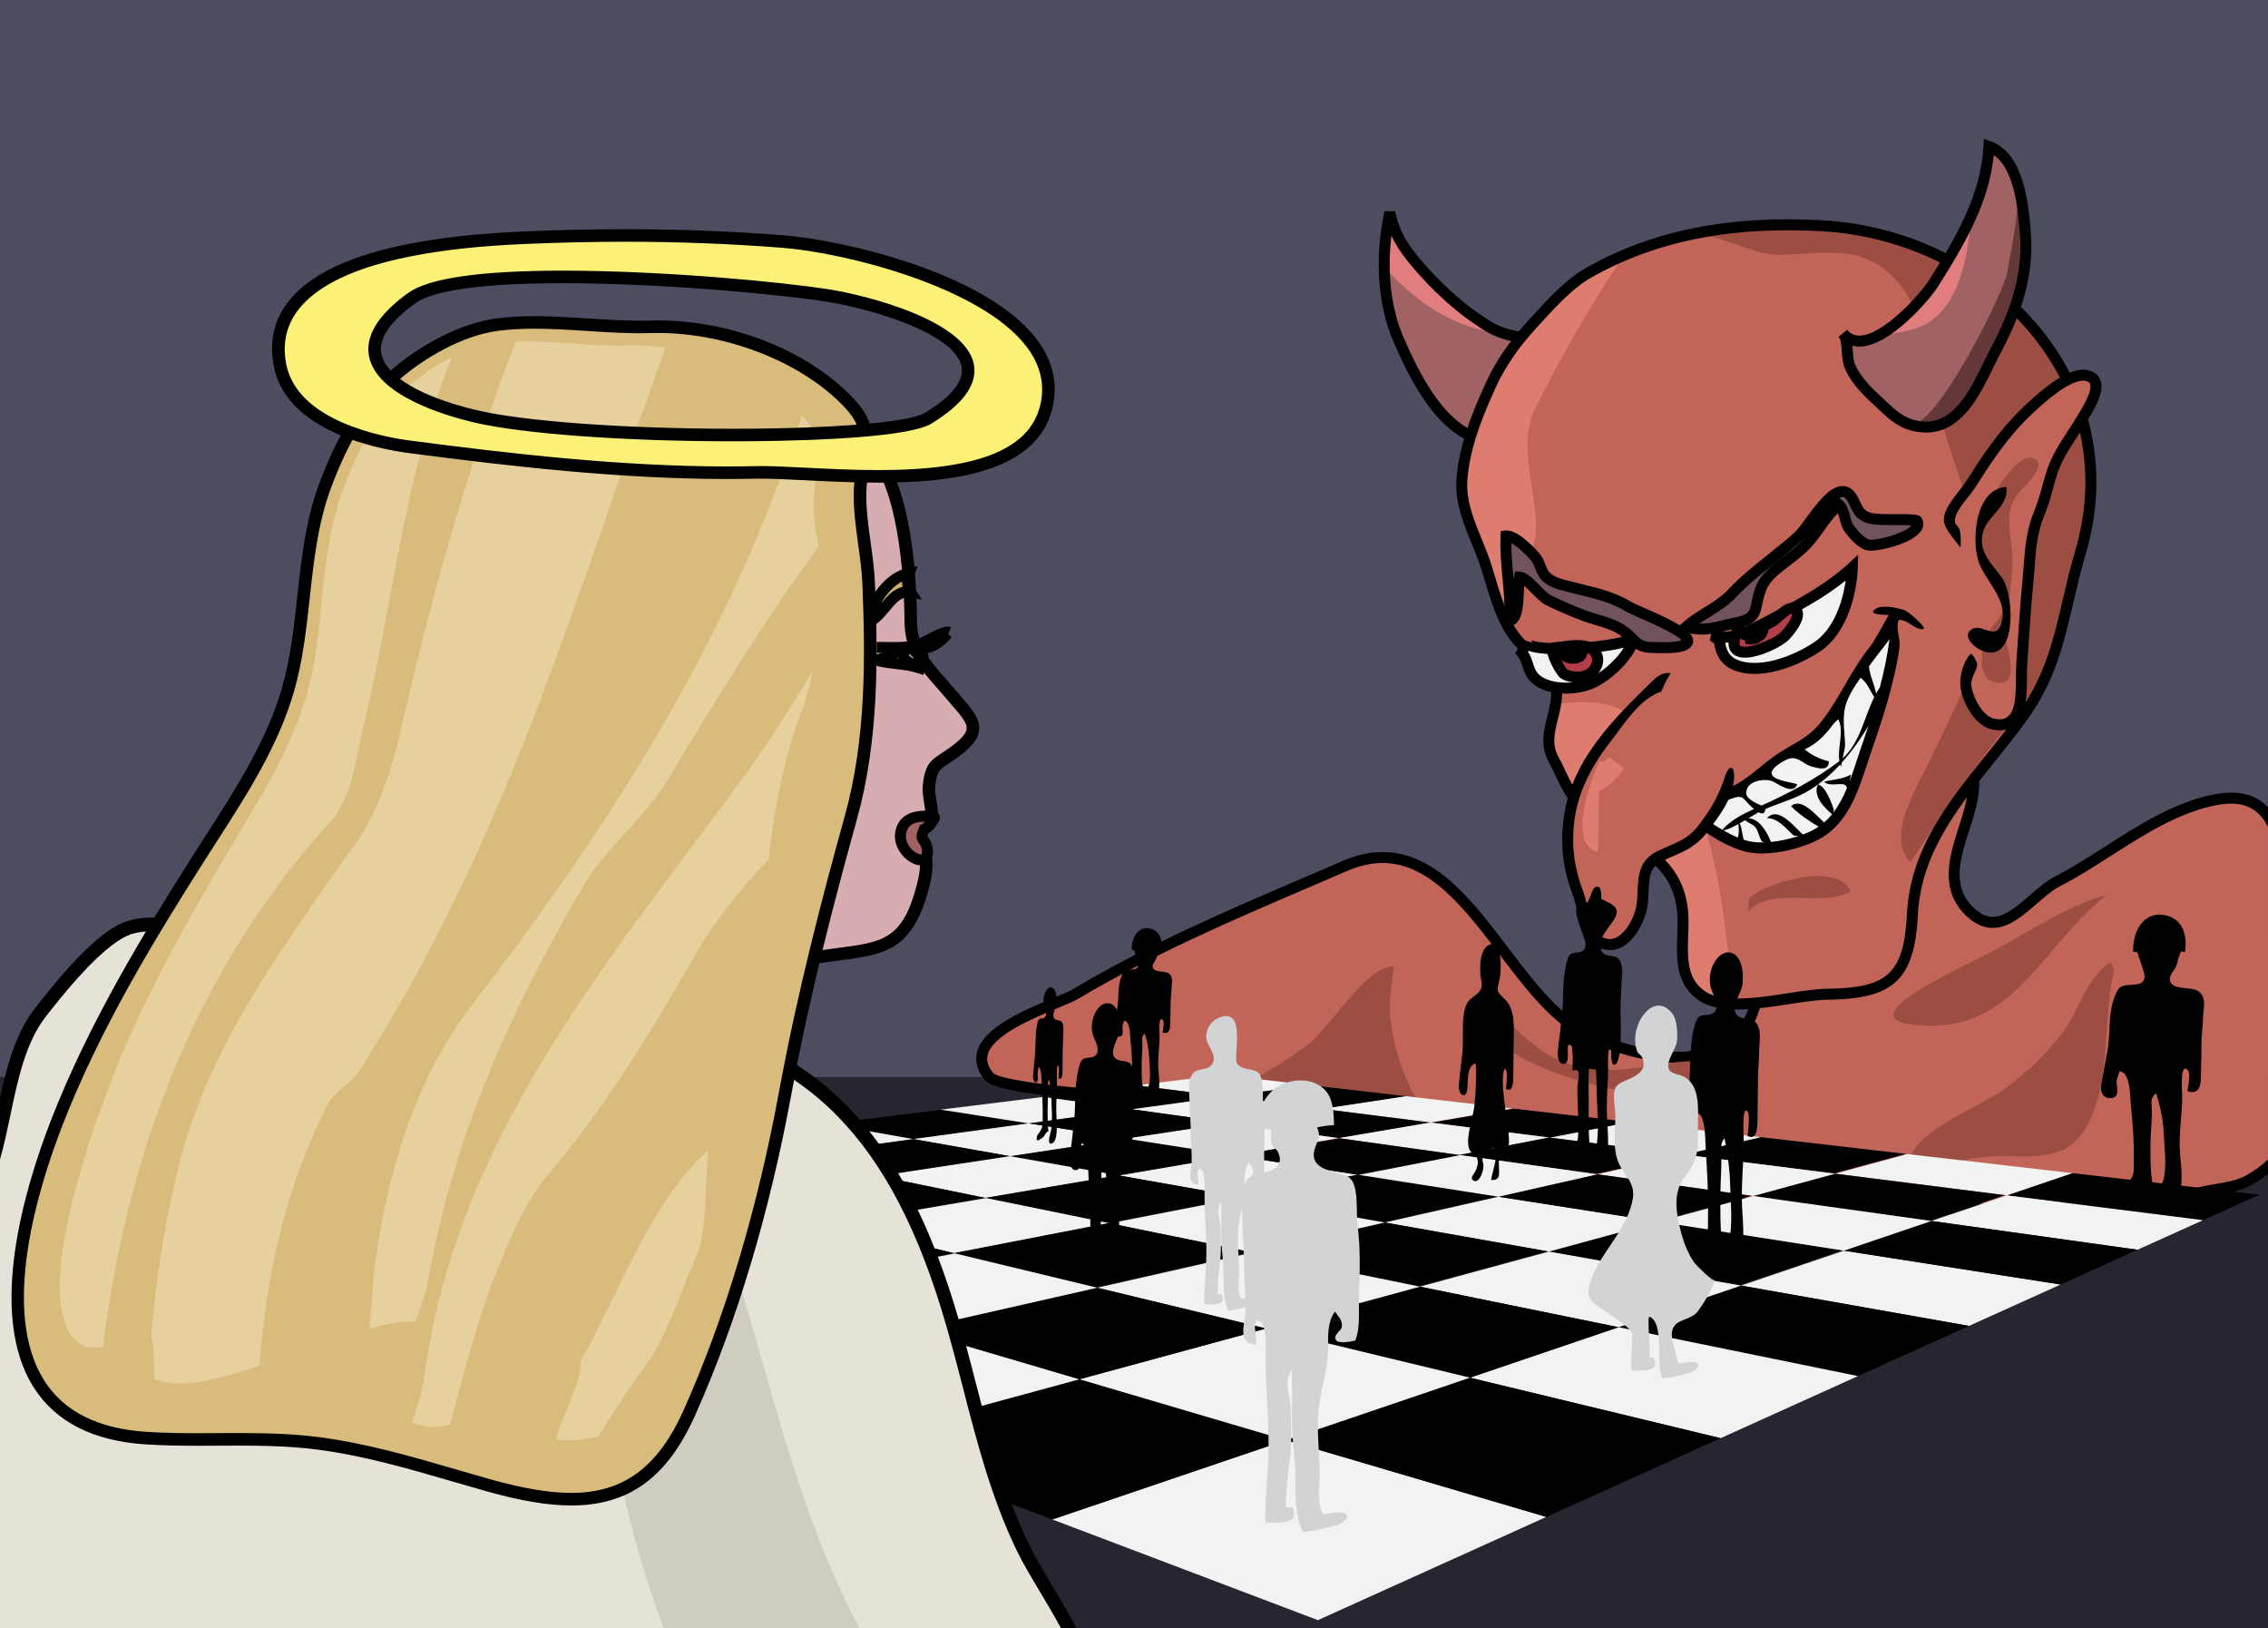
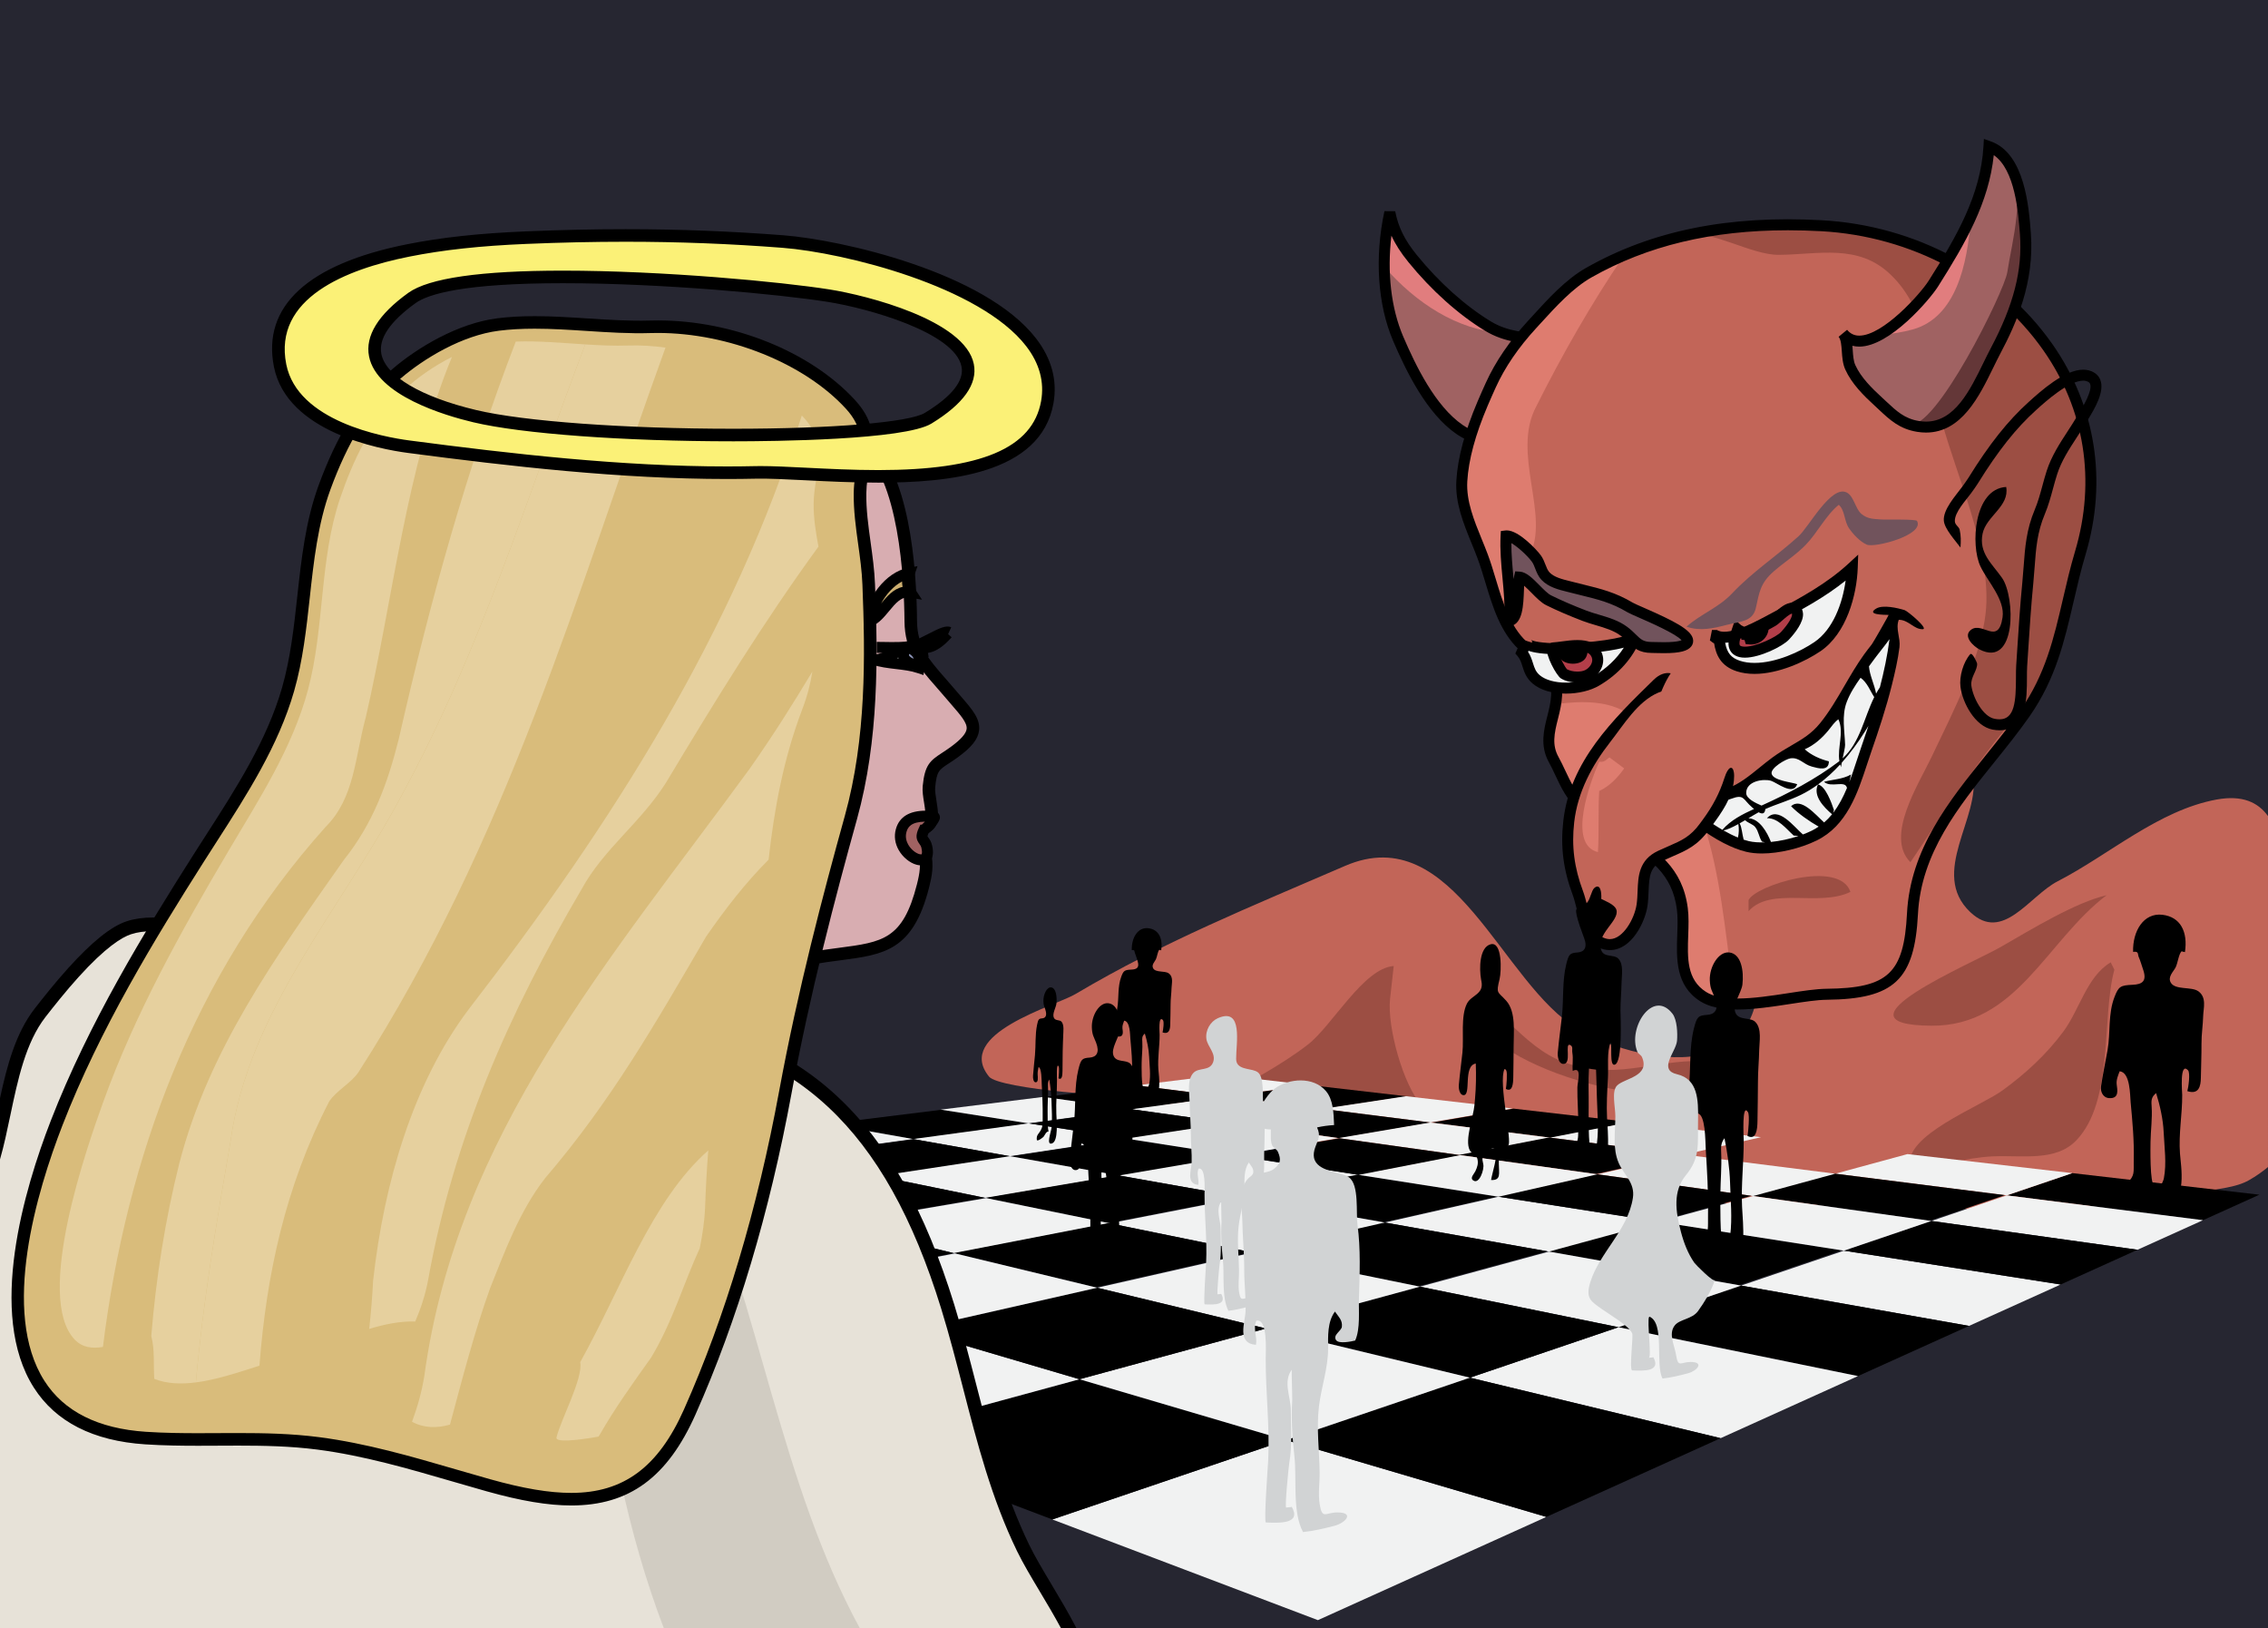
<svg xmlns="http://www.w3.org/2000/svg" version="1.1" id="Layer_1" x="0px" y="0px" viewBox="102.173 -116.77 620 445.001" enable-background="new 102.173 -116.77 620 445.001" xml:space="preserve">
  <rect x="102.173" y="-116.77" width="620" height="445.001" fill="#333333" stroke="none" />
  <g id="Layer_8">
    <path fill="#262631" d="M722.172-116.77c0,38.993,0,445,0,445c-27.662,0-620,0-620,0c0-42.388,0-408.097,0-445H722.172z" />
-     <path fill="#4D4D62" d="M722.172-116.77c0,25.792,0,294.343,0,294.343c-27.662,0-620,0-620,0c0-28.037,0-269.933,0-294.343H722.172   z" />
  </g>
  <g id="Layer_6">
    <path fill="#C26558" d="M722.172,202.168c-1.541,1.291-3.262,2.49-5.182,3.586c-3.699,2.114-8.719,2.295-12.791,3.267   c-6.199,1.478-12.379,2.353-18.707,2.971c-6.854,0.671-13.713,1.037-20.592,1.327c-21.789,0.921-43.623-0.231-65.41-0.718   c-57.338-1.277-116.104-0.691-170.084-23.64c-5.174-2.2-10.291-4.545-15.402-6.895c-3.697,1.57-38.685-1.213-41.442-4.592   c-9.611-11.775,17.983-19.248,23.634-22.596c24.283-14.386,47.994-23.892,73.638-34.996c29.926-12.958,42.736,32.357,63.83,44.643   c9.205,5.36,24.08,9.565,34.758,6.711c12.494-3.343,15.961-14.301,13.373-26.099c-1.568-7.146-17.387-33.768-9.455-40.765   c5.559-4.903,23.756-3.964,31.406-6.335c5.242-1.625,10.283-3.826,15.072-7.111c8.857-6.078,19.906-9.813,22.658,3.974   c2.311,11.565-12.025,26.858-0.701,37.591c8.947,8.481,16.113-4.409,23.908-8.421c14.02-7.212,27.578-19.442,43.469-22.34   c6.98-1.273,11.285,0.727,14.02,4.524V202.168L722.172,202.168z" />
-     <path d="M722.172,204.1c-1.352,1.05-2.828,2.036-4.438,2.957c-2.803,1.601-6.131,2.156-9.354,2.694   c-1.355,0.229-2.639,0.441-3.834,0.728c-5.613,1.338-11.621,2.293-18.91,3.005c-7.293,0.714-14.543,1.074-20.674,1.333   c-5.537,0.232-11.342,0.348-17.746,0.348c-10.637,0-21.439-0.321-31.889-0.632c-5.293-0.157-10.584-0.315-15.873-0.433   c-4.248-0.096-8.506-0.181-12.768-0.265c-52.91-1.05-107.623-2.135-157.869-23.494c-4.844-2.06-9.459-4.163-14.93-6.677   c-0.811,0.186-2.283,0.353-5.234,0.353c-8.402,0-34.261-1.924-37.256-5.595c-2.056-2.517-2.771-5.092-2.125-7.651   c1.726-6.86,12.718-11.42,20.743-14.75c2.343-0.973,4.366-1.813,5.412-2.433c20.91-12.387,41.337-21.145,62.966-30.418   c3.58-1.534,7.191-3.083,10.842-4.664c3.725-1.611,7.395-2.43,10.912-2.43c14.439,0,24.584,13.348,34.393,26.256   c6.533,8.6,12.703,16.72,19.875,20.896c7.75,4.513,18.09,7.43,26.344,7.43c2.664,0,5.111-0.294,7.273-0.872   c10.428-2.79,15.023-11.884,12.295-24.327c-0.398-1.813-1.895-5.222-3.623-9.169c-5.039-11.495-11.939-27.235-5.359-33.042   c3.813-3.362,12.164-4.161,20.244-4.933c4.604-0.439,8.951-0.855,11.711-1.71c5.631-1.746,10.43-4.009,14.666-6.916   c3.809-2.612,9.396-5.728,14.395-5.728c3.859,0,8.83,1.848,10.586,10.644c0.977,4.889-0.752,10.272-2.422,15.479   c-2.543,7.929-4.947,15.415,1.279,21.315c1.719,1.629,3.391,2.421,5.107,2.421c3.309,0,6.748-2.982,10.074-5.866   c2.252-1.951,4.578-3.969,7.01-5.221c4.555-2.342,8.984-5.175,13.676-8.173c9.469-6.054,19.26-12.313,30.209-14.31   c1.482-0.271,2.9-0.406,4.215-0.406c4.512,0,7.736,1.498,10.076,3.973c0,0,0,5.375,0,5.376c-1.951-3.86-5.023-6.349-10.076-6.349   c-1.135,0-2.371,0.119-3.678,0.357c-10.367,1.891-19.906,7.988-29.131,13.885c-4.543,2.904-9.24,5.906-13.918,8.313   c-2.111,1.086-4.301,2.983-6.418,4.819c-3.742,3.243-7.611,6.6-12.039,6.6c-2.488,0-4.9-1.092-7.172-3.243   c-7.596-7.198-4.662-16.342-2.072-24.409c1.625-5.065,3.16-9.852,2.338-13.977c-1.105-5.538-3.605-8.23-7.645-8.23   c-3.35,0-7.738,1.8-12.697,5.201c-4.488,3.08-9.551,5.47-15.475,7.308c-3.055,0.945-7.555,1.376-12.314,1.83   c-7.248,0.692-15.463,1.479-18.545,4.196c-4.939,4.356,1.986,20.15,6.121,29.587c1.869,4.264,3.346,7.629,3.807,9.731   c3.068,13.983-2.469,24.663-14.449,27.868c-2.416,0.646-5.123,0.974-8.049,0.974c-8.746,0-19.678-3.077-27.854-7.838   c-7.688-4.479-14.33-13.219-20.754-21.673c-9.367-12.326-19.053-25.071-32.004-25.071c-3.104,0-6.375,0.734-9.721,2.184   c-3.652,1.582-7.27,3.133-10.852,4.667c-21.535,9.234-41.877,17.955-62.619,30.243c-1.229,0.729-3.243,1.563-5.792,2.62   c-6.592,2.735-17.626,7.313-18.984,12.712c-0.406,1.613,0.099,3.257,1.54,5.023c1.89,1.88,22.138,4.49,34.933,4.49   c3.869,0,4.682-0.298,4.762-0.331l0.609-0.259l0.604,0.275c5.674,2.608,10.408,4.771,15.363,6.878   c49.713,21.132,104.131,22.212,156.756,23.255c4.264,0.085,8.523,0.169,12.773,0.265c5.297,0.117,10.596,0.275,15.895,0.434   c10.428,0.311,21.209,0.631,31.801,0.631c6.361,0,12.125-0.113,17.619-0.346c6.09-0.257,13.289-0.614,20.51-1.321   c7.148-0.698,13.029-1.631,18.506-2.937c1.293-0.31,2.688-0.542,4.035-0.768c2.961-0.495,6.023-1.008,8.359-2.343   c2.25-1.285,4.215-2.726,5.926-4.297V204.1L722.172,204.1z" />
    <path fill="#A06262" d="M533.243-23.677c-0.268-1.38-3.705-0.688-6.348-0.616c-6.248,0.171-12.422-0.004-17.936-3.344   c-7.717-4.674-14.947-11.481-20.625-18.472c-3.227-3.973-5.242-7.605-6.234-12.643c-2.369,11.042-2.221,24.019,2.281,34.527   c3.627,8.47,9.057,19.531,16.82,24.846c2.764,1.893,8.143,4.265,10.822,2.666c4.242-2.53,7.348-9.458,9.984-13.428   c2.936-4.415,7.246-7.294,10.295-11.369C533.067-22.527,533.331-23.217,533.243-23.677z" />
    <path fill="#E17D7E" d="M512.909-25.791c-1.348-0.469-2.666-1.067-3.949-1.846c-7.717-4.674-14.947-11.481-20.625-18.472   c-3.227-3.973-5.242-7.605-6.232-12.643c-1.016,4.72-1.563,9.793-1.512,14.875C489.264-33.9,500.663-26.531,512.909-25.791z" />
    <path d="M509.799,5.316L509.799,5.316c-3.471-0.001-7.568-2.172-9.443-3.455c-8.16-5.585-13.813-17.226-17.354-25.493   c-4.223-9.858-5.086-22.773-2.369-35.433l2.939,0.023c0.865,4.397,2.584,7.87,5.926,11.985c6.061,7.46,13.246,13.899,20.238,18.135   c4.613,2.794,9.822,3.171,14.309,3.171c0.934,0,1.869-0.018,2.809-0.043c0.596-0.017,1.23-0.065,1.861-0.114   c0.789-0.061,1.605-0.123,2.336-0.123c0.809,0,3.266,0,3.664,2.068c0.186,0.953-0.188,1.986-1.209,3.352   c-1.465,1.959-3.199,3.646-4.879,5.279c-1.986,1.935-3.863,3.76-5.367,6.021c-0.645,0.971-1.334,2.149-2.063,3.398   c-2.301,3.938-4.906,8.4-8.404,10.486C511.971,5.067,510.963,5.316,509.799,5.316z M482.549-52.37   c-1.215,10.023-0.104,19.814,3.211,27.558c3.395,7.925,8.775,19.056,16.289,24.197c2.129,1.457,5.475,2.932,7.75,2.933l0,0   c0.617,0,1.107-0.106,1.457-0.315c2.834-1.689,5.234-5.799,7.352-9.423c0.752-1.288,1.461-2.504,2.154-3.547   c1.68-2.529,3.762-4.554,5.773-6.512c1.67-1.623,3.244-3.156,4.568-4.927c0.186-0.248,0.318-0.449,0.416-0.609   c-0.129-0.008-0.283-0.014-0.469-0.014c-0.615,0-1.34,0.056-2.107,0.114c-0.68,0.052-1.367,0.104-2.008,0.121   c-0.967,0.026-1.932,0.045-2.893,0.045c-4.9,0-10.617-0.428-15.861-3.604c-7.279-4.409-14.74-11.089-21.012-18.811   C485.131-47.674,483.639-49.978,482.549-52.37z" />
    <g>
      <path fill="#C26558" d="M507.487-6.506c0.732-1.723,1.492-3.418,2.246-5.079c2.773-6.103,6.75-11.592,11.26-16.496    c4.521-4.918,9.633-10.854,15.49-14.175c19.611-11.115,41.461-14.057,63.664-12.822c45.672,2.537,84.777,42.148,70.727,89.368    c-4.664,15.673-5.377,29.888-15.129,43.861c-11.936,17.099-29.598,32.109-30.766,54.79c-0.861,16.742-5.332,21.83-23.438,22.014    c-8.852,0.09-26.096,5.504-33.785,0.635c-8.412-5.325-4.656-16.114-5.693-24.051c-1.367-10.45-7.949-14.808-16.881-20.879    c-3.535-2.403-7.568-4.875-10.807-7.561c-3.674-3.051-5.205-8.201-7.492-12.313c-2.117-3.808-1.287-7.518-0.262-11.5    c1.063-4.137,1.785-7.938,0.098-12.013c-1.711-4.131-5.344-4.829-8.307-7.631c-6.496-6.143-7.932-16.342-10.938-24.376    c-2.445-6.548-6.119-13.386-5.689-20.585C502.217,7.502,504.688,0.076,507.487-6.506z" />
      <path fill="#DE7C6F" d="M547.172,78.23c-5.131-3.42-12.211-3.589-19.758-2.548c-0.201,1.183-0.477,2.378-0.791,3.604    c-1.025,3.982-1.857,7.692,0.262,11.5c2.287,4.111,3.816,9.263,7.492,12.313c3.236,2.686,7.27,5.156,10.805,7.561    c8.932,6.071,15.514,10.429,16.883,20.879c1.037,7.937-2.719,18.726,5.691,24.051c2.254,1.428,5.33,1.968,8.773,2.021    C572.172,128.01,571.872,96.344,547.172,78.23z" />
      <path fill="#DE7C6F" d="M522.172-5.77c6.936-13.866,14.91-27.877,23.979-41.24c-3.275,1.383-6.5,2.96-9.666,4.754    c-5.857,3.32-10.969,9.257-15.49,14.175c-4.51,4.904-8.486,10.395-11.26,16.496c-0.756,1.661-1.516,3.356-2.246,5.079    c-2.799,6.582-5.271,14.008-5.701,21.188c-0.43,7.199,3.244,14.037,5.689,20.585c1.623,4.339,2.795,9.306,4.545,13.928    c2.596-4.695,5.299-9.355,8.15-13.965C526.172,24.23,515.172,7.23,522.172-5.77z" />
      <path fill="#9C4E43" d="M670.874,34.29c14.049-47.215-25.047-86.823-70.732-89.368c-12.123-0.675-24.441-0.139-36.316,2.521    c6.164-1.381,17.172,5.483,24.572,5.433c10.881-0.077,21.684-3.129,30.555,5.348c11.072,10.58,10.217,26.163,13.955,39.887    c4.178,15.341,12.803,33.822,12.277,49.91c-0.438,13.373-9.246,29.953-14.975,42.065c-3.453,7.31-12.852,21.744-5.789,28.771    c9.445-14.023,18.375-27.826,29.318-40.501C664.758,65.594,666.129,50.23,670.874,34.29z" />
      <path d="M577.106,159.118c-4.428,0-7.748-0.739-10.152-2.261c-6.77-4.287-6.506-11.666-6.273-18.176    c0.09-2.487,0.174-4.838-0.104-6.948c-1.266-9.656-7.094-13.618-15.916-19.614l-0.322-0.219c-0.912-0.62-1.857-1.246-2.814-1.878    c-2.775-1.833-5.646-3.729-8.105-5.77c-2.887-2.396-4.498-5.824-6.057-9.139c-0.598-1.272-1.162-2.474-1.787-3.599    c-2.494-4.483-1.336-8.986-0.404-12.604c0.994-3.869,1.693-7.372,0.164-11.063c-0.93-2.245-2.57-3.304-4.471-4.527    c-1.15-0.74-2.338-1.507-3.48-2.588c-5.09-4.813-7.176-11.724-9.189-18.406c-0.695-2.305-1.354-4.481-2.121-6.534    c-0.496-1.332-1.037-2.653-1.609-4.054c-2.229-5.454-4.535-11.093-4.172-17.146c0.375-6.271,2.277-13.364,5.816-21.686    c0.807-1.896,1.631-3.729,2.262-5.112c2.6-5.723,6.477-11.404,11.521-16.892l1.348-1.472c4.227-4.633,9.018-9.882,14.508-12.992    c17.984-10.193,38.928-14.435,64.486-13.017c25.531,1.419,49.051,14.028,62.91,33.732c11.918,16.94,15.174,37.384,9.17,57.562    c-1.313,4.411-2.32,8.753-3.295,12.952c-2.518,10.853-4.896,21.103-12.041,31.34c-2.971,4.255-6.338,8.438-9.594,12.485    c-9.857,12.249-20.051,24.916-20.904,41.523c-0.926,17.992-6.516,23.25-24.92,23.437c-2.672,0.027-6.26,0.577-10.055,1.159    C586.907,158.319,581.696,159.118,577.106,159.118z M590.94-53.84c-20.844,0-38.414,4.216-53.719,12.889    c-5.072,2.877-9.693,7.938-13.77,12.405l-1.355,1.48c-4.828,5.251-8.527,10.668-10.998,16.102c-0.623,1.369-1.438,3.18-2.23,5.045    c-3.402,8-5.229,14.77-5.584,20.691c-0.32,5.371,1.854,10.688,3.955,15.831c0.557,1.358,1.131,2.765,1.645,4.139    c0.801,2.144,1.502,4.47,2.182,6.719c1.902,6.308,3.871,12.829,8.379,17.093c0.941,0.891,1.965,1.55,3.045,2.246    c2.129,1.372,4.33,2.79,5.617,5.9c1.883,4.542,1.061,8.723-0.029,12.96c-1.049,4.076-1.654,7.207,0.119,10.397    c0.676,1.215,1.289,2.52,1.883,3.78c1.418,3.019,2.885,6.139,5.258,8.106c2.332,1.936,5.133,3.785,7.84,5.574    c0.971,0.64,1.928,1.271,2.852,1.899l0.32,0.219c8.809,5.985,15.766,10.715,17.203,21.706c0.311,2.357,0.217,4.943,0.127,7.444    c-0.223,6.257-0.434,12.168,4.883,15.533c1.908,1.209,4.703,1.796,8.547,1.796c4.361,0,9.23-0.747,13.941-1.469    c3.904-0.601,7.594-1.165,10.479-1.194c16.805-0.17,21.111-4.212,21.955-20.591c0.904-17.577,11.406-30.629,21.563-43.25    c3.227-4.008,6.561-8.151,9.469-12.321c6.816-9.764,9.131-19.739,11.582-30.301c0.984-4.243,2.002-8.631,3.342-13.13    c5.736-19.279,2.631-38.807-8.748-54.98c-13.338-18.959-36-31.095-60.623-32.462C596.965-53.753,593.897-53.84,590.94-53.84z" />
    </g>
    <g>
      <path fill="#A06262" d="M605.952-25.689c6.664,8.107,21.904-9.091,24.734-13.567c7.406-11.718,14.393-23.431,15.203-37.468    c8.266,2.925,9.42,16.521,9.965,23.896c0.857,11.631-2.785,21.822-8.135,31.893c-4.525,8.517-9.27,22.673-21.26,20.693    c-4.904-0.809-7.346-3.592-10.82-6.781c-2.895-2.659-6.016-5.741-7.658-9.377C606.655-19.342,607.709-23.55,605.952-25.689z" />
      <path fill="#E17D7E" d="M640.93-57.515c-2.797,6.29-6.463,12.273-10.244,18.258c-1.77,2.798-8.385,10.563-14.725,14.017    c3.057-0.21,6.123-0.688,9.211-1.528C636.713-30.066,640.096-44.236,640.93-57.515z" />
      <path fill="#643738" d="M655.854-52.828c-0.396-5.383-1.123-14.072-4.684-19.496c5.055,7.727,1.004,21.556-0.273,29.984    c-0.793,5.225-19.883,43.828-26.846,41.482c0.738,0.262,1.533,0.471,2.408,0.614c11.99,1.979,16.734-12.178,21.26-20.693    C653.069-31.006,656.713-41.198,655.854-52.828z" />
      <path d="M628.678,1.445c-0.801,0-1.629-0.07-2.463-0.207c-4.783-0.789-7.398-3.239-10.428-6.076    c-0.377-0.354-0.762-0.715-1.162-1.081c-2.939-2.701-6.227-5.913-8.012-9.865c-0.715-1.584-0.84-3.399-0.949-5.003    c-0.113-1.621-0.219-3.15-0.869-3.946c0-0.001-0.002-0.002-0.002-0.004l0,0l2.318-1.903c0.881,1.073,1.967,1.595,3.32,1.595    c6.535,0,16.775-11.516,18.984-15.012c7.738-12.241,14.205-23.455,14.977-36.753l0.115-1.993l1.881,0.666    c9.342,3.306,10.436,18.094,10.959,25.2c0.982,13.285-3.922,24.457-8.305,32.706c-0.639,1.199-1.281,2.516-1.961,3.906    C643.215-8.408,638.401,1.445,628.678,1.445z M608.557-22.281c0.041,0.43,0.07,0.859,0.1,1.287    c0.098,1.416,0.199,2.883,0.691,3.976c1.553,3.436,4.586,6.39,7.307,8.89c0.408,0.373,0.801,0.741,1.186,1.103    c2.781,2.605,4.979,4.664,8.865,5.305c0.672,0.111,1.336,0.168,1.973,0.168c7.852,0,12.027-8.547,15.711-16.087    c0.691-1.416,1.346-2.753,2.008-3.999c6.229-11.725,8.684-21.309,7.963-31.077c-0.438-5.908-1.305-17.646-7.152-21.665    c-1.354,13.015-7.719,24.01-15.252,35.928c-2.195,3.475-13.16,16.408-21.521,16.408C609.782-22.047,609.155-22.125,608.557-22.281    z" />
    </g>
    <g>
-       <path fill="#C26558" d="M657.784-5.826c2.982-2.688,10.457-9.483,15.029-8.273c5.354,1.417,0.053,9.174-1.607,11.974    c-2.805,4.729-6.381,9.166-8.092,14.455c-1.172,3.627-1.846,7.271-3.338,10.813c-2.781,6.6-2.566,12.237-3.266,19.36    c-0.738,7.521-1.174,15.115-1.676,22.658c-0.371,5.557,1.436,17.668-7.664,15.983c-4.055-0.751-7.076-6.501-7.584-10.385    c-0.658-5.016,4.047-9.168,4.232-14.265c0.197-5.446-3.785-9.435-4.094-14.769c-0.162-2.874,0.297-5.437-0.678-8.224    c-0.951-2.729-4.117-5.576-4.016-7.772c0.137-3,4.916-8.536,6.516-11.121C646.133,7.207,651.288,0.029,657.784-5.826z" />
      <path fill="#9C4E43" d="M653.147,19.13c-0.801,1.208-1.375,2.631-1.602,4.724c-0.496,4.63,0.982,8.929,0.785,13.446    c-0.176,4.034-0.814,8.077-0.914,12.173c-0.076,3.136-1.076,5.796-0.729,8.859c0.348,3.088,3.574,11.9-2.396,11.521    c-6.086-0.387-4.635-9.734-2.771-13.398c1.645-3.24,4.063-3.707,3.984-7.84c-0.057-3.109-1-7.768-3.271-10.088    c-2.934-2.991-4.449-2.658-3.381-7.632c0.715-3.328,2.686-6.313,3.572-9.56c0.932-3.398,2.193-5.688,4.553-8.523    c1.258-1.517,4.658-5.483,7.113-4.372c2.574,1.166,0.795,3.826-0.455,5.438C655.924,16.091,654.301,17.385,653.147,19.13z" />
      <path d="M643.567,38.027c-2.746-5.781-1.822-21.195,7.031-21.72c0.979,5.293-5.441,7.957-6.441,12.746    c-1.109,5.306,2.617,8.265,5.307,12.104c3.66,5.228,3.998,24.746-6.139,19.57c-1.619-0.826-4.73-3.646-2.281-5.428    c3.088-2.244,7.41,4.433,8.566-3.353C650.329,47.123,645.493,42.08,643.567,38.027z" />
      <path d="M676.319-12.991c-0.355-0.885-1.186-2.047-3.121-2.56c-0.484-0.128-1.002-0.192-1.541-0.192    c-5.117,0-11.648,5.892-14.787,8.724l-0.09,0.08c-5.713,5.148-10.803,11.552-16.506,20.76c-0.402,0.649-1.066,1.564-1.773,2.536    c-1.639,2.254-5.232,6.133-4.939,9.219c0.209,2.225,3.145,5.396,4.547,7.297c0.121-1.74,0.146-3.188-0.225-4.865    c-0.203-0.92-1.313-1.268-1.32-2.392c-0.021-2.479,3.006-5.625,4.365-7.496c0.771-1.06,1.438-1.975,1.896-2.719    c5.547-8.957,10.471-15.16,15.965-20.111l0.09-0.081c2.41-2.175,8.814-7.95,12.777-7.95c0.279,0,0.539,0.031,0.771,0.094    c0.889,0.233,1.045,0.629,1.105,0.776c0.74,1.842-1.971,6.278-3.129,8.173c-0.184,0.301-0.35,0.571-0.49,0.81    c-0.781,1.317-1.648,2.649-2.486,3.938c-2.191,3.365-4.457,6.847-5.74,10.819c-0.449,1.388-0.828,2.781-1.193,4.13    c-0.621,2.28-1.205,4.435-2.104,6.563c-2.273,5.401-2.633,10.261-3.014,15.404c-0.104,1.411-0.211,2.867-0.361,4.393    c-0.602,6.128-1.006,12.386-1.398,18.438l-0.279,4.269c-0.064,0.975-0.064,2.117-0.066,3.326    c-0.01,6.469-0.344,11.416-4.48,11.416c-0.412,0-0.865-0.046-1.346-0.135c-3.238-0.601-5.938-5.793-6.371-9.104    c-0.289-2.215,1.727-4.191,1.574-6.031c-0.014-0.135-1.297-3.193-1.902-2.503c-1.857,2.126-3.023,6.053-2.645,8.925    c0.564,4.312,3.938,10.763,8.799,11.663c0.66,0.123,1.297,0.186,1.891,0.186c7.465,0,7.475-8.674,7.48-14.412    c0.002-1.159,0.004-2.254,0.063-3.131l0.279-4.272c0.391-6.027,0.795-12.26,1.393-18.339c0.15-1.55,0.262-3.029,0.367-4.464    c0.375-5.104,0.701-9.514,2.787-14.462c0.973-2.313,1.611-4.666,2.229-6.94c0.357-1.313,0.729-2.673,1.154-3.992    c1.162-3.595,3.221-6.758,5.4-10.105c0.854-1.314,1.74-2.673,2.553-4.046c0.135-0.228,0.295-0.486,0.471-0.773    C674.706-4.984,677.62-9.752,676.319-12.991z" />
    </g>
    <path fill="#F1F2F2" d="M567.104,107.898c-2.123-1.56-4.09-3.188-5.756-4.666c0.975,0.862,11.824-2.466,13.541-3.108   c4.902-1.835,8.518-5.607,12.652-8.642c4.959-3.64,9.479-4.867,13.379-9.703c4.711-5.844,7.631-12.65,11.992-18.744   c2.707-3.781,6.914-8.096,7.936-12.703c-0.484,13.31-4.268,25.555-8.604,38.019c-2.898,8.332-5.271,18.905-14.119,23.231   c-4.973,2.433-12.924,4.25-18.252,2.976C575.694,113.557,571.118,110.85,567.104,107.898z" />
    <path fill="#F1F2F2" d="M571.174,56.898c4.186,2.063,12.607-3.011,16.664-5.13c7.348-3.842,14.627-7.832,20.686-13.421   c-0.26,7.489-3.018,17.18-9.514,21.601c-5.525,3.76-14.92,7.476-21.611,5.31c-3.648-1.182-4.852-3.627-5.273-7.311   c-1.018-0.16-1.088-0.693-1.951-1.049H571.174z" />
    <path d="M622.84,49.973c-1.947-0.601-5.949-1.537-7.779-0.428c-2.838,1.72,2.166,1.696,3.395,1.735   c0.109,0.004-4.217,7.557-4.572,8.01c-0.781,0.996-1.52,1.936-2.188,2.871c-1.967,2.746-3.654,5.649-5.287,8.458   c-2.105,3.621-4.094,7.041-6.654,10.218c-2.354,2.917-4.922,4.41-7.896,6.139c-1.668,0.968-3.391,1.969-5.199,3.297   c-1.191,0.873-2.344,1.809-3.457,2.714c-2.848,2.313-5.537,4.499-8.834,5.731c-1.764,0.66-10.09,3.155-12.33,3.155   c-0.055,0-0.102,0-0.141-0.006c0.002,0,0.217,0.035,0.449,0.242l-1.99,2.244c1.938,1.722,3.912,3.32,5.859,4.753   c4.984,3.662,9.461,5.986,13.311,6.908c1.275,0.306,2.727,0.46,4.313,0.46c4.674,0,10.541-1.393,14.947-3.547   c8.273-4.046,11.197-12.942,13.775-20.794c0.367-1.123,0.73-2.227,1.102-3.293c2.109-6.059,4.129-12.157,5.682-18.388   c0.846-3.395,1.652-6.863,2.086-10.34c0.322-2.611-1.131-4.994-0.197-7.5c2.678-0.025,4.152,2.658,6.559,2.565   C629.471,55.117,623.688,50.234,622.84,49.973z M607.01,75.078c0.904-2.369,2.291-4.535,3.785-6.625   c1.857,1.354,2.59,3.541,3.736,5.289c-2.846,5.744-3.836,12.383-8.643,16.736c0.314-1.438,0.691-3.074,0.674-3.704   C606.458,82.986,605.567,78.861,607.01,75.078z M586.309,96.604c1.596,0.479,6.025,4.207,7.162,0.936   c-1.447-0.557-6.65-0.962-6.996-2.902c-0.281-1.575,3.904-3.991,5.141-4.165c2.457-0.345,3.451,1.606,5.898,2.266   c1.711,0.459,4.641,1.338,4.615-1.447c-2.313-0.553-4.895-1.718-6.596-3.292c2.559-1.109,4.777-3.073,6.555-5.275   c0.877-1.091,1.564-2.158,2.643-2.916c1.645,3.535-0.336,7.671,0.275,11.423c-0.033,0.026-0.063,0.058-0.1,0.085   c-6.475,4.901-13.771,8.714-21.186,12.071c-1.539-0.682-4.213-1.854-4.195-3.471C579.565,96.61,584.313,96.006,586.309,96.604z    M565.092,104.446c3.957-0.831,9.502-2.61,10.322-2.917c3.652-1.367,3.152,0.162,5.777,2.377c0.145,0.122,0.307,0.261,0.48,0.404   c-3.158,1.437-6.359,3.057-8.65,5.697c-1.609-0.933-3.295-2.042-5.031-3.318C567.028,105.982,566.061,105.233,565.092,104.446z    M577.272,112.121c-1.262-0.514-2.598-1.174-3.994-1.971c0.984-0.119,2.51-0.839,4.104-1.715   C577.583,109.619,577.561,110.955,577.272,112.121z M580.221,113.098c-0.445-0.107-0.908-0.241-1.385-0.396   c-0.432-1.543-0.473-3.34-1.107-4.457c0.502-0.282,1.006-0.573,1.502-0.865c0.83,0.792,2.104,1.066,2.754,1.868   c0.984,1.218,0.996,2.708,1.855,3.984l0.805,0.201C582.991,113.496,581.469,113.396,580.221,113.098z M600.829,108.002   c-2.361-2.118-6.295-6.971-9.029-4.445c1.934,2.005,5.035,4.164,7.537,5.577c-0.59,0.399-1.205,0.774-1.871,1.102   c-0.77,0.376-1.592,0.722-2.439,1.041c-2.604-2.273-6.75-7.865-9.826-4.443c3.021-0.104,5.26,2.912,7.307,4.732l1.326,0.133   c-2.455,0.813-5.09,1.383-7.541,1.625c-1-2.568-3.07-6.327-6.154-6.482c1.104-0.657,2.088-1.255,2.793-1.633   c0.881,0.494,1.691,0.558,1.826-0.877c3.225-1.424,6.496-2.312,9.707-3.871c1.639-0.795,3.195-1.759,4.682-2.84   c-1.475,3.133,1.676,6.265,3.861,8.136C602.346,106.566,601.622,107.316,600.829,108.002z M610.827,87.856   c-0.377,1.083-0.744,2.203-1.119,3.343c-0.637,1.938-1.279,3.891-1.998,5.785l0.463-2.086c-2.326,1.328-5.094,1.332-7.381,2.001   c2.027,1.751,5.807-0.576,6.287,1.669c-1.023,2.468-2.229,4.787-3.77,6.789l0.197-0.793c-0.654-1.938-2.283-6.519-4.352-6.953   c2.182-1.59,4.201-3.444,6.057-5.463c0.08,0.274,0.178,0.547,0.295,0.815c-0.063-0.141,0.01-0.637,0.137-1.29   c2.377-2.654,4.482-5.562,6.311-8.479c0.307-0.491,0.645-1.026,0.992-1.589C612.25,83.716,611.542,85.802,610.827,87.856z    M616.077,71.055c-0.377,0.563-0.719,1.145-1.041,1.734c-0.406-2.348-1.797-5.121-1.943-7.459c0.354-0.475,0.701-0.948,1.041-1.423   c0.631-0.882,1.35-1.796,2.107-2.764c0.813-1.038,1.664-2.121,2.469-3.246C618.124,62.4,617.192,66.779,616.077,71.055z" />
    <path d="M581.797,67.398c-1.762,0-3.396-0.24-4.861-0.714c-4.41-1.429-5.686-4.551-6.172-7.616   c-0.322-0.168-0.557-0.356-0.74-0.505c-0.184-0.147-0.27-0.216-0.42-0.278l0.57-2.887h1.35l0.313,0.153   c0.443,0.22,1.014,0.33,1.693,0.33c3.5,0,8.68-2.792,12.105-4.64c0.549-0.295,1.055-0.567,1.508-0.804   c7.371-3.854,14.477-7.765,20.361-13.194l2.641-2.436l-0.123,3.59c-0.26,7.496-3.076,17.963-10.17,22.789   C595.645,64.052,588.389,67.398,581.797,67.398z M573.776,58.879c0.512,2.823,1.658,4.166,4.084,4.952   c1.164,0.377,2.488,0.567,3.938,0.567c5.91,0,12.512-3.065,16.369-5.69c5.133-3.493,7.697-10.614,8.547-16.822   c-5.51,4.44-11.75,7.852-18.18,11.213c-0.443,0.23-0.939,0.497-1.473,0.786C583.438,55.837,578,58.768,573.776,58.879z" />
    <path fill="#F1F2F2" d="M519.506,58.564c-0.662,3.372,25.727,2.061,29.709-1.215c-1.951,5.018-5.912,9.184-10.639,11.95   c-4.313,2.525-12.479,2.886-16.395-0.354c-2.695-2.229-1.965-4.984-4.01-7.383L519.506,58.564z" />
    <path d="M530.227,72.785c-3.713,0-6.908-0.952-9-2.682c-1.836-1.52-2.377-3.233-2.854-4.746c-0.336-1.063-0.627-1.982-1.34-2.819   l-0.613-0.72l1.717-3.863l2.844,0.898c0.068-0.354-0.104-0.661-0.209-0.746c0.4,0.32,2.609,0.931,8.092,0.931   c8.191,0,17.621-1.384,19.398-2.847l4.43-3.642l-2.076,5.343c-1.98,5.092-5.984,9.603-11.279,12.701   C536.959,71.987,533.639,72.785,530.227,72.785z M519.901,61.372c0.691,1.055,1.027,2.119,1.332,3.082   c0.42,1.332,0.752,2.384,1.904,3.337c1.533,1.269,4.115,1.994,7.09,1.994c2.852,0,5.689-0.665,7.592-1.778   c3.469-2.031,6.309-4.724,8.258-7.782c-4.777,1.239-12.1,1.813-17.215,1.813c-4.967,0-7.492-0.465-8.828-0.965L519.901,61.372z" />
    <path fill="#B33E49" d="M576.506,57.231c-2.576,8.188,11.135,2.441,13.625-0.243c1.145-1.234,4.834-5.441,2.873-7.178   c-1.725-1.527-4.773,2.334-6.266,3.189c-2.604,1.495-6.076,3.324-9.133,3.229c0.289-0.045,0.574-0.015,0.867-0.065   c-0.354-0.595-0.801-0.5-1.301-0.934L576.506,57.231z" />
    <path d="M579.178,62.963L579.178,62.963c-2.168,0-3.254-0.859-3.783-1.583c-0.82-1.117-0.928-2.664-0.318-4.599l1.387-4.155   l1.695,1.475c0.037,0.03,0.086,0.056,0.221,0.116c0.188,0.085,0.441,0.201,0.707,0.406c2.238-0.379,4.713-1.663,6.906-2.923   c0.285-0.163,0.803-0.619,1.305-1.061c1.428-1.259,3.049-2.684,4.775-2.684c0.721,0,1.387,0.253,1.926,0.73   c0.652,0.578,1.021,1.357,1.066,2.257c0.111,2.297-2.021,5.107-3.832,7.063C589.458,59.92,583.223,62.963,579.178,62.963z    M577.92,57.733c-0.322,1.04-0.27,1.651-0.105,1.872c0.162,0.224,0.674,0.356,1.361,0.356c3.24,0,8.666-2.713,9.855-3.994   c2.146-2.319,3.072-4.12,3.035-4.876c-0.006-0.112-0.027-0.133-0.059-0.158c-0.531,0.022-2.018,1.33-2.73,1.958   c-0.668,0.588-1.244,1.096-1.791,1.409C584.557,55.984,581.135,57.703,577.92,57.733z" />
    <path fill="#71535C" d="M575.7,45.37c-3.754,3.983-8.529,5.597-12.484,9.12c3.762,1.322,7.375,0.444,11.113-0.515   c3.725-0.956,7.018-0.835,7.855-4.651c0.93-4.234,1.205-6.74,4.875-9.943c2.85-2.489,6.051-4.489,8.719-7.225   c3.186-3.262,5.584-8.2,9.07-10.966c1.705,1.527,1.436,4.43,2.783,6.396c1.131,1.648,3.012,3.688,4.877,4.49   c2.199,0.948,15.848-2.682,13.717-6.484c-0.305-0.543-8.521-0.298-9.566-0.383c-2.145-0.174-3.869-0.063-5.609-1.514   c-1.691-1.413-2.08-4.874-4.031-5.866c-4.25-2.162-10.326,9.365-13.146,11.923C587.956,35.123,581.219,39.51,575.7,45.37z" />
-     <path d="M567.282,56.662L567.282,56.662c-1.623,0-3.115-0.248-4.563-0.757l-2.398-0.844l1.896-1.691   c1.863-1.659,3.879-2.905,5.828-4.11c2.375-1.469,4.619-2.854,6.564-4.918c3.377-3.586,7.223-6.649,10.939-9.611   c2.447-1.949,4.977-3.965,7.314-6.088c0.697-0.634,1.773-2.105,2.914-3.665c3.055-4.18,6.52-8.916,10.119-8.916   c0.633,0,1.236,0.146,1.801,0.432c1.523,0.774,2.275,2.379,2.939,3.795c0.424,0.898,0.859,1.827,1.373,2.257   c1.117,0.932,2.207,1,3.859,1.106c0.295,0.019,0.598,0.038,0.91,0.063c0.18,0.016,0.592,0.017,1.143,0.017l2.479-0.006   c5.938,0,6.607,0.2,7.133,1.134c0.578,1.033,0.555,2.185-0.066,3.245c-2.018,3.441-10.727,5.626-13.861,5.626   c-0.719,0-1.254-0.087-1.689-0.275c-2.732-1.177-4.916-4.139-5.52-5.019c-0.746-1.087-1.076-2.333-1.367-3.433   c-0.146-0.562-0.285-1.085-0.461-1.538c-1.336,1.361-2.563,3.074-3.756,4.744c-1.236,1.729-2.516,3.515-3.961,4.995   c-1.68,1.72-3.549,3.154-5.355,4.542c-1.154,0.886-2.348,1.802-3.449,2.765c-2.998,2.618-3.42,4.579-4.182,8.141l-0.215,0.995   c-0.895,4.071-4.16,4.753-7.041,5.354c-0.615,0.128-1.256,0.261-1.908,0.429C572.448,56.007,569.895,56.662,567.282,56.662z    M566.749,53.65c2.355,0.104,4.959-0.551,7.207-1.128c0.699-0.181,1.383-0.322,2.041-0.46c2.943-0.613,4.266-0.974,4.723-3.061   l0.213-0.979c0.809-3.772,1.393-6.497,5.141-9.771c1.174-1.024,2.406-1.971,3.598-2.886c1.803-1.384,3.506-2.69,5.035-4.257   c0.326-0.334,0.645-0.688,0.959-1.059c-0.275,0.313-0.535,0.588-0.783,0.813c-2.41,2.188-4.979,4.233-7.461,6.213   c-3.637,2.897-7.396,5.893-10.627,9.323c-2.215,2.351-4.734,3.907-7.168,5.413C568.635,52.423,567.674,53.017,566.749,53.65z    M613.1,30.696c0.012,0,0.164,0.032,0.506,0.032c2.955,0,9.59-2.027,11.113-3.914c-0.736-0.049-2.033-0.091-4.316-0.091   l-2.479,0.006c-0.67,0-1.17-0.009-1.387-0.025c-0.295-0.022-0.58-0.042-0.859-0.061c-1.828-0.117-3.719-0.238-5.588-1.796   c-1.025-0.855-1.605-2.092-2.168-3.286c-0.48-1.026-0.979-2.088-1.584-2.396c-0.391-0.2-0.84-0.107-1.348,0.138l0.857,0.771   c1.283,1.149,1.707,2.75,2.08,4.162c0.252,0.948,0.488,1.844,0.939,2.502C609.829,28.135,611.514,30.012,613.1,30.696   C613.098,30.697,613.098,30.696,613.1,30.696z" />
    <path fill="#71535C" d="M561.754,59.807c0.729-0.193,1.299-0.47,1.594-0.859c2.104-2.781-13.508-8.482-15.59-9.728   c-5.393-3.221-9.967-3.961-15.992-5.518c-2.334-0.604-5.34-1.155-7.092-3.024c-1.287-1.371-1.418-3.32-2.512-4.814   c-1.412-1.929-6.061-6.444-8.271-6.174c-0.414,7.676,1.494,15.463,0.998,23.165c2.963-0.723,2.064-9.329,2.666-11.905   c2.209,0.146,5.457,5.083,7.953,6.32c3.184,1.575,6.49,2.967,9.789,4.229c3.572,1.369,7.676,1.926,10.781,4.229   c3.08,2.282,3.506,4.44,7.668,4.444C555.231,60.175,559.348,60.445,561.754,59.807z" />
    <path d="M557.036,61.731L557.036,61.731c-0.822,0-1.598-0.021-2.238-0.037c-0.422-0.011-0.779-0.021-1.051-0.021   c-3.531-0.003-4.973-1.418-6.498-2.916c-0.604-0.592-1.227-1.204-2.063-1.823c-1.895-1.403-4.252-2.103-6.748-2.841   c-1.215-0.358-2.473-0.73-3.678-1.192c-3.746-1.436-6.99-2.837-9.918-4.287c-1.324-0.656-2.676-2.025-3.98-3.351   c-0.566-0.572-1.344-1.36-2.037-1.957c-0.02,0.372-0.033,0.77-0.047,1.172c-0.158,4.243-0.338,9.056-3.533,9.834l-1.982,0.482   l0.131-2.037c0.244-3.802-0.127-7.748-0.484-11.563c-0.355-3.789-0.725-7.706-0.516-11.586l0.068-1.255l1.248-0.153   c0.123-0.015,0.25-0.022,0.379-0.022c3.277,0,8.188,5.302,9.285,6.801c0.611,0.835,0.965,1.749,1.277,2.555   c0.326,0.849,0.611,1.581,1.115,2.12c1.244,1.325,3.51,1.887,5.51,2.381l0.865,0.218c1.008,0.26,1.973,0.497,2.906,0.728   c4.723,1.159,8.799,2.16,13.48,4.955c0.398,0.238,1.691,0.804,3.063,1.4c8.361,3.65,12.725,5.954,13.367,8.411   c0.195,0.747,0.049,1.495-0.412,2.106c-0.488,0.645-1.275,1.104-2.404,1.403C560.936,61.576,559.266,61.731,557.036,61.731z    M516.385,39.368l1.271,0.084c1.805,0.12,3.521,1.861,5.342,3.705c1.133,1.146,2.305,2.335,3.178,2.769   c2.842,1.407,6.002,2.772,9.66,4.175c1.096,0.42,2.24,0.759,3.453,1.116c2.639,0.78,5.365,1.589,7.684,3.308   c1.006,0.744,1.734,1.461,2.379,2.094c1.393,1.368,2.092,2.055,4.398,2.057c0.289,0,0.674,0.011,1.127,0.021   c0.617,0.017,1.365,0.036,2.16,0.036c1.938,0,3.395-0.126,4.334-0.375c0.209-0.057,0.369-0.111,0.486-0.16   c-1.439-1.735-8.906-4.995-11.469-6.113c-1.811-0.79-2.861-1.254-3.398-1.574c-4.295-2.563-7.984-3.471-12.656-4.617   c-0.947-0.232-1.924-0.473-2.941-0.735l-0.836-0.21c-2.283-0.564-5.127-1.27-6.977-3.24c-0.904-0.965-1.342-2.093-1.729-3.089   c-0.27-0.695-0.521-1.351-0.898-1.867c-1.242-1.695-3.883-4.091-5.619-5.097c-0.021,3.069,0.275,6.209,0.563,9.261   c0.018,0.192,0.035,0.384,0.055,0.576c0.037-0.326,0.084-0.621,0.145-0.881L516.385,39.368z" />
    <path fill="#B33E49" d="M538.719,64.885c0.355-1.021,0.314-2.154-0.34-3.201c-2.115-3.385-8.381-1.554-11.488-1.401   c-1.465,0.072,1.871,6.512,2.777,7.072c1.695,1.049,4.727,1.236,6.537,0.336C537.354,67.117,538.305,66.078,538.719,64.885z" />
    <path d="M533.372,69.766L533.372,69.766c-1.688,0-3.324-0.414-4.492-1.138c-1.197-0.741-4.311-6.362-3.777-8.422   c0.213-0.824,0.887-1.383,1.717-1.424c0.596-0.029,1.379-0.135,2.209-0.246c1.344-0.181,2.867-0.386,4.361-0.386   c3.064,0,5.111,0.896,6.264,2.735c0.848,1.356,1.02,2.951,0.484,4.49c-0.533,1.534-1.752,2.9-3.262,3.654   C535.655,69.639,534.297,69.766,533.372,69.766z M530.532,66.123c0.689,0.397,1.768,0.644,2.84,0.644l0,0   c0.854,0,1.621-0.148,2.166-0.419c0.811-0.404,1.488-1.153,1.766-1.954c0.238-0.685,0.172-1.327-0.195-1.915   c-0.355-0.569-1.127-1.326-3.719-1.326c-1.293,0-2.711,0.189-3.963,0.358c-0.418,0.057-0.826,0.11-1.215,0.157   C528.688,63.079,529.95,65.51,530.532,66.123z" />
    <path d="M529.84,60.898c-1.17,2.447,3.756,2.849,4.57,1.276c1.469-2.836-4.369-2.041-5.543-1.525   c0.131,0.354,0.383,0.228,0.639,0.582" />
    <path d="M532.153,64.618c-0.82,0-1.643-0.172-2.314-0.508c-0.896-0.446-1.457-1.157-1.623-1.977   c-0.254-0.17-0.564-0.458-0.754-0.963l-0.494-1.327l1.297-0.568c0.82-0.359,5.486-1.422,7.232,0.438   c0.363,0.389,1.115,1.473,0.246,3.151C535.127,64.052,533.639,64.618,532.153,64.618z" />
    <path d="M581.174,55.231c-0.742,0.48-0.957,1.388-0.617,2.616c1.947,0.18,3.904-1.42,3.566-3.566c-2.449-0.231-3,2.856-5.617,2.283   " />
    <path d="M580.86,59.361c-0.146,0-0.293-0.007-0.439-0.021l-1.031-0.096l-0.275-0.997c-0.012-0.038-0.021-0.076-0.031-0.113   c-0.281-0.004-0.58-0.036-0.895-0.105l0.643-2.93c0.178,0.038,0.326,0.048,0.471,0.021c0.324-0.6,0.771-0.962,1.059-1.147   l0.197,0.305c0.82-0.717,1.949-1.659,3.709-1.49l1.16,0.109l0.182,1.149c0.217,1.374-0.207,2.746-1.162,3.766   C583.518,58.8,582.204,59.361,580.86,59.361z" />
    <path fill="#9C4E43" d="M649.143,142.006c8.563-4.937,20.52-12.201,28.896-14.123c-16.537,12.576-24.564,35.84-47.893,35.664   C601.233,163.331,641.288,146.535,649.143,142.006z" />
    <path fill="#9C4E43" d="M506.172,161.23c3.861,14.541,61.914,31.282,67.869,13.146c-11.605-3.813-25.418,3.005-37.689,0.842   c-6.891-1.214-10.992-3.154-16.521-7.79c-3.699-3.1-11.092-10.768-11.658-8.198L506.172,161.23z" />
    <path fill="#9C4E43" d="M679.172,146.23c-6.506,3.828-8.482,12.895-12.941,18.91c-4.65,6.274-10.344,11.51-16.648,16.09   c-6.139,4.459-27.129,12.313-25.258,20.849c7.457,0.11,15.107-2.526,22.754-2.836c8.104-0.329,17.092,1.459,22.674-4.347   c10.346-10.761,6.869-33.556,10.422-46.666L679.172,146.23z" />
    <path fill="#9C4E43" d="M483.172,147.23c-8.27,0.586-16.838,16.352-23.469,21.473c-7.205,5.563-15.975,10.176-23.455,14.301   c17.492,3.09,37.516-5.154,54.551,2.32c-5.041-5.574-9.445-21.486-8.627-29.094L483.172,147.23z" />
    <path fill="#9C4E43" d="M580.172,129.23c1.752-3.985,24.848-11.286,27.85-2.254c-8.623,4.194-21.678-1.537-27.85,5.254V129.23z" />
    <g>
      <path fill="#C26558" d="M557.506,67.898c-11.508,11.293-24.57,23.02-26.484,39.845c-0.801,7.028,0.051,13.04,2.512,19.608    c1.422,3.788,2.146,11.594,6.26,13.465c6.137,2.791,10.58-5.476,11.264-10.217c0.783-5.416-0.824-10.736,5.006-13.479    c5.148-2.422,8.516-3.086,12.078-8.004c2.592-3.577,7.504-9.637,6.355-14.434c-0.896-3.735-5.424-6.261-7.686-9.187    c-3.625-4.689-5.248-10.184-6.305-15.934L557.506,67.898z" />
      <path d="M576.157,94.302c-0.311-1.944-1.537-1.725-2.572,1.516c-1.35,4.228-3.236,7.767-5.924,11.417l-0.736,1.003    c-2.641,3.646-5.047,4.689-8.689,6.271c-0.881,0.383-1.813,0.786-2.813,1.257c-5.252,2.471-5.426,6.961-5.578,10.923    c-0.047,1.216-0.096,2.475-0.271,3.698c-0.559,3.87-3.689,9.493-7.324,9.493c-0.594,0-1.211-0.145-1.834-0.428    c-2.391-1.087-3.498-5.406-4.389-8.876c-0.354-1.383-0.689-2.689-1.088-3.75c-2.43-6.479-3.178-12.313-2.428-18.912    c0.932-8.177,4.828-15.495,9.844-21.892c3.627-4.626,7.469-11.092,13.125-13.495c0.305-0.13,0.582-0.231,0.844-0.317    c0.172-0.436,0.363-0.861,0.551-1.272c0.58-1.272,1.229-2.541,2.021-3.704c-1.453-0.294-3.107,0.255-4.646,1.756    c-11.242,10.964-22.865,22.301-24.717,38.587c-0.807,7.096-0.006,13.357,2.598,20.304c0.342,0.91,0.656,2.142,0.99,3.442    c1.051,4.09,2.355,9.18,6.053,10.861c1.018,0.462,2.053,0.696,3.076,0.696c6.043,0,9.688-7.857,10.293-12.063    c0.199-1.381,0.252-2.719,0.301-4.014c0.164-4.232,0.424-6.707,3.859-8.322c0.969-0.456,1.873-0.849,2.729-1.22    c3.801-1.647,6.803-2.95,9.926-7.263l0.721-0.982c2.779-3.773,5.604-7.701,6.09-12.491    C576.258,95.614,576.247,94.867,576.157,94.302z" />
      <path fill="#DE7C6F" d="M542.172,90.23c-0.736,0.313-1.182,1.43-2.828,1.171c-2.482,5.493-8.801,22.632-0.346,24.701    c0.342-5.489,0.014-11.213,0.348-16.698c2.943-1.39,5.152-3.789,6.826-6.174L542.172,90.23z" />
    </g>
  </g>
  <g id="chessboard">
    <g>
      <polygon fill="#F1F2F2" points="437.04,182.906 412.836,179.845 435.987,176.979 460.106,179.76   " />
      <polygon points="437.288,182.936 463.952,186.307 486.811,182.842 460.348,179.789   " />
      <polygon fill="#F1F2F2" points="493.143,189.994 463.678,186.271 486.534,182.811 515.629,186.167   " />
      <polygon points="493.452,190.031 526.266,194.177 548.141,189.922 515.926,186.203   " />
      <polygon points="650.758,209.912 704.403,216.691 719.817,209.727 668.678,203.829   " />
      <polygon fill="#F1F2F2" points="650.758,209.912 603.883,203.988 623.608,198.627 668.678,203.829   " />
-       <polygon points="562.2,198.723 603.45,203.934 623.186,198.579 583.206,193.967   " />
      <polygon fill="#F1F2F2" points="562.586,198.769 525.922,194.136 547.803,189.882 583.577,194.009   " />
      <polygon points="437.288,182.936 413.069,179.877 387.63,183.029 411.825,186.408   " />
      <polygon fill="#F1F2F2" points="437.04,182.906 463.678,186.271 438.323,190.109 411.575,186.373   " />
      <polygon points="493.452,190.031 463.952,186.307 438.596,190.148 468.377,194.304   " />
      <polygon fill="#F1F2F2" points="493.143,189.994 525.922,194.136 501.356,198.913 468.063,194.26   " />
      <polygon fill="#F1F2F2" points="650.758,209.912 704.403,216.691 686.51,224.772 630.159,216.902   " />
      <polygon points="650.256,209.85 603.45,203.934 580.967,210.032 629.643,216.83   " />
      <polygon fill="#F1F2F2" points="562.586,198.769 603.883,203.988 581.422,210.095 538.854,204.15   " />
      <polygon points="562.2,198.723 525.575,194.091 501.004,198.865 538.461,204.094   " />
      <polygon points="383.568,190.261 359.546,186.511 328.372,190.377 352.035,194.563   " />
      <polygon fill="#F1F2F2" points="383.321,190.226 410.022,194.39 378.247,199.199 351.788,194.52   " />
      <polygon points="440.225,199.108 410.301,194.436 378.523,199.25 408.383,204.531   " />
      <polygon fill="#F1F2F2" points="439.905,199.054 473.579,204.311 441.932,210.467 408.065,204.477   " />
      <polygon fill="#F1F2F2" points="606.245,225.021 665.493,234.27 640.444,245.583 578.137,234.564   " />
      <polygon points="605.7,224.933 555.141,217.045 525.129,225.184 577.573,234.461   " />
      <polygon fill="#F1F2F2" points="511.813,210.281 555.604,217.117 525.612,225.272 480.729,217.33   " />
      <polygon points="511.411,210.219 473.229,204.258 441.577,210.403 480.317,217.258   " />
      <polygon fill="#F1F2F2" points="383.321,190.226 359.322,186.476 387.405,182.998 411.575,186.373   " />
      <polygon points="383.568,190.261 410.301,194.436 438.596,190.148 411.825,186.408   " />
      <polygon fill="#F1F2F2" points="439.905,199.054 410.022,194.39 438.323,190.109 468.063,194.26   " />
      <polygon points="440.225,199.108 473.938,204.369 501.702,198.961 468.377,194.304   " />
      <polygon points="606.245,225.021 665.493,234.27 686.51,224.772 630.159,216.902   " />
      <polygon fill="#F1F2F2" points="606.245,225.021 555.604,217.117 581.422,210.095 630.159,216.902   " />
      <polygon points="511.411,210.219 555.141,217.045 580.967,210.032 538.461,204.094   " />
      <polygon fill="#F1F2F2" points="511.813,210.281 473.579,204.311 501.356,198.913 538.854,204.15   " />
      <polygon fill="#F1F2F2" points="316.37,199.35 293.356,194.648 328.153,190.339 351.788,194.52   " />
      <polygon points="316.612,199.397 342.579,204.697 378.523,199.25 352.035,194.563   " />
      <polygon fill="#F1F2F2" points="371.771,210.654 342.308,204.642 378.247,199.199 408.065,204.477   " />
      <polygon points="371.462,210.592 405.176,217.475 441.577,210.403 407.752,204.42   " />
      <polygon points="544.629,245.939 610.084,259.298 640.444,245.583 578.137,234.564   " />
      <polygon fill="#F1F2F2" points="544.629,245.939 490.346,234.859 525.612,225.272 578.137,234.564   " />
      <polygon points="444.188,225.437 489.858,234.76 525.129,225.184 480.317,217.258   " />
      <polygon fill="#F1F2F2" points="444.606,225.521 405.532,217.545 441.932,210.467 480.729,217.33   " />
      <polygon points="316.612,199.397 293.577,194.693 254.484,199.539 276.536,204.859   " />
      <polygon fill="#F1F2F2" points="316.37,199.35 342.308,204.642 301.334,210.844 276.306,204.804   " />
      <polygon points="371.462,210.592 342.038,204.586 301.07,210.779 329.715,217.689   " />
      <polygon fill="#F1F2F2" points="371.771,210.654 405.532,217.545 363.227,225.771 330.02,217.76   " />
      <polygon fill="#F1F2F2" points="544.629,245.939 610.084,259.298 572.534,276.264 504.002,259.73   " />
      <polygon points="544.629,245.939 490.346,234.859 448.293,246.294 504.002,259.73   " />
      <polygon fill="#F1F2F2" points="444.606,225.521 490.346,234.859 448.293,246.294 402.117,235.153   " />
      <polygon points="444.188,225.437 405.176,217.475 362.873,225.688 401.702,235.051   " />
      <polygon points="230.831,211.095 210.248,205.027 159.784,211.285 178.221,218.27   " />
      <polygon fill="#F1F2F2" points="230.614,211.029 254.185,217.978 199.349,226.279 178.022,218.198   " />
      <polygon points="281.187,225.939 253.934,217.905 199.116,226.195 224.073,235.649   " />
      <polygon fill="#F1F2F2" points="281.478,226.025 313.449,235.452 254.032,247.01 224.341,235.751   " />
      <polygon fill="#F1F2F2" points="453.713,276.802 524.893,297.786 462.448,325.995 389.846,298.479   " />
      <polygon points="453.713,276.802 397.271,260.163 334.081,277.348 389.846,298.479   " />
      <polygon fill="#F1F2F2" points="351.427,246.65 397.271,260.163 334.081,277.348 289.9,260.6   " />
      <polygon points="351.014,246.527 313.11,235.348 253.716,246.886 289.505,260.455   " />
      <polygon fill="#F1F2F2" points="230.614,211.029 210.056,204.972 254.276,199.491 276.306,204.804   " />
      <polygon points="230.831,211.095 254.435,218.049 301.597,210.906 276.536,204.859   " />
      <polygon fill="#F1F2F2" points="281.478,226.025 254.185,217.978 301.334,210.844 330.02,217.76   " />
      <polygon points="281.187,225.939 313.11,235.348 362.873,225.688 329.715,217.689   " />
      <polygon points="453.713,276.802 524.893,297.786 572.534,276.264 504.002,259.73   " />
      <polygon fill="#F1F2F2" points="453.713,276.802 397.271,260.163 448.293,246.294 504.002,259.73   " />
      <polygon points="351.427,246.65 397.271,260.163 448.293,246.294 402.117,235.153   " />
      <polygon fill="#F1F2F2" points="351.427,246.65 313.449,235.452 363.227,225.771 402.117,235.153   " />
    </g>
  </g>
  <g id="Layer_5">
    <path d="M688.032,148.201c0.031,0.094,0.059,0.176,0.08,0.244c0.945,2.948-0.336,3.801-2.961,3.916   c-3.326,0.146-3.813,0.465-4.906,3.244c-1.852,4.701-1.082,9.764-1.93,14.607c-0.578,3.298-1.311,6.608-1.791,9.934   c-0.191,1.315,0.467,3.065,2.201,3.186c2.885,0.193,2.24-2.334,2.082-3.771c-0.139-1.231,0.369-2.412,0.814-3.566   c2.924,0.305,2.818,6.485,3.002,8.466c0.506,5.435,0.98,10.36,0.852,15.838c-0.082,3.381,0.436,4.091-1.957,6.432   c-1.506,1.474-4.051,2.118-3.484,4.464c0.26,1.084,5.787-1.151,6.264-1.496c1.801-1.299,2.063-2.316,4.803-2.648   c-1.279,0.148-1.059-10.926-1.043-11.809c0.059-3.176,0.514-6.33,0.309-9.529c-0.104-1.59-0.199-2.602,1.221-3.754   c1.059,3.353,1.908,7.189,2.064,10.676c0.186,4.195,0.854,8.451,0.055,12.632c-0.383,2.017-5.494,8.939,0.613,7.62   c5.797-1.25,4.064-10.836,3.791-14.399c-0.41-5.348,0.635-10.666,0.609-16.025c-0.006-0.686-0.766-9.209,1.582-6.746   c0.688,0.722,0.092,4.796-0.18,5.707c3.178,1.041,3.668-1.41,3.699-3.632c0.041-3.085,0.191-6.206,0.17-9.286   c-0.02-2.568,0.4-5.13,0.465-7.698c0.049-1.972,1.066-5.115-1.447-6.753c-1.871-1.211-6.188-0.235-7.393-2.254   c-0.949-1.598,0.682-2.985,1.299-4.19c0.607-1.186,0.854-3.742,1.666-4.428c0.35,0.229,0.576,0.121,0.885,0.255   c0.844-5.584-1.227-9.626-6.16-10.21c-5.131-0.605-8.182,4.472-8.008,10.138c1.711-0.241,1.146,0.673,1.6,1.569   C687.133,145.396,687.747,147.304,688.032,148.201z" />
    <path d="M413.12,145.752c0.016,0.056,0.031,0.104,0.043,0.145c0.537,1.741-0.189,2.246-1.68,2.313   c-1.889,0.086-2.166,0.274-2.785,1.916c-1.049,2.775-0.613,5.768-1.096,8.629c-0.328,1.947-0.742,3.902-1.018,5.866   c-0.107,0.778,0.266,1.813,1.252,1.881c1.637,0.114,1.271-1.377,1.18-2.227c-0.078-0.728,0.211-1.425,0.465-2.107   c1.658,0.182,1.598,3.831,1.703,5.002c0.285,3.208,0.557,6.12,0.482,9.354c-0.047,1.996,0.248,2.414-1.111,3.797   c-0.854,0.871-2.299,1.252-1.979,2.637c0.148,0.642,3.287-0.68,3.555-0.882c1.023-0.768,1.172-1.368,2.729-1.563   c-0.727,0.087-0.602-6.453-0.594-6.977c0.033-1.875,0.291-3.74,0.176-5.628c-0.059-0.94-0.111-1.538,0.693-2.217   c0.602,1.979,1.082,4.245,1.172,6.304c0.105,2.48,0.482,4.994,0.029,7.461c-0.217,1.191-3.119,5.281,0.35,4.502   c3.289-0.74,2.307-6.399,2.15-8.506c-0.232-3.159,0.359-6.301,0.346-9.465c-0.002-0.404-0.434-5.439,0.898-3.986   c0.391,0.428,0.051,2.835-0.102,3.372c1.803,0.614,2.08-0.833,2.1-2.145c0.021-1.822,0.109-3.665,0.096-5.485   c-0.01-1.518,0.23-3.03,0.266-4.547c0.025-1.164,0.604-3.022-0.822-3.988c-1.063-0.717-3.512-0.141-4.195-1.332   c-0.539-0.942,0.387-1.764,0.736-2.477c0.346-0.698,0.484-2.209,0.945-2.614c0.199,0.136,0.328,0.072,0.504,0.151   c0.477-3.3-0.697-5.686-3.498-6.031c-2.912-0.357-4.645,2.641-4.545,5.988c0.973-0.144,0.65,0.396,0.906,0.926   C412.608,144.095,412.956,145.222,413.12,145.752z" />
    <path d="M570.942,155.867c1.246,3.167,0.096,4.564-2.086,4.714c-2.451,0.167-2.811,0.529-3.615,3.694   c-1.363,5.354-0.795,11.122-1.422,16.641c-0.426,3.757-0.965,7.525-1.32,11.314c-0.141,1.499,0.346,3.489,1.623,3.627   c2.125,0.219,1.652-2.658,1.533-4.295c-0.102-1.402,0.273-2.747,0.604-4.063c2.152,0.351,2.076,7.389,2.209,9.646   c0.373,6.188,0.727,11.799,0.629,18.037c-0.061,3.852,0.32,4.658-1.441,7.325c-1.107,1.679-2.984,2.412-2.568,5.083   c0.193,1.236,4.266-1.309,4.615-1.7c1.326-1.479,1.521-2.641,3.539-3.019c-0.941,0.169-0.779-12.444-0.768-13.452   c0.041-3.617,0.377-7.213,0.227-10.852c-0.076-1.813-0.146-2.964,0.9-4.275c0.775,3.817,1.402,8.188,1.52,12.157   c0.137,4.782,0.629,9.628,0.041,14.388c-0.283,2.295-4.051,10.186,0.451,8.682c4.27-1.424,2.994-12.344,2.793-16.401   c-0.303-6.094,0.467-12.152,0.447-18.253c-0.002-0.78-0.563-10.491,1.168-7.686c0.504,0.821,0.064,5.464-0.133,6.499   c2.342,1.187,2.703-1.605,2.727-4.136c0.029-3.514,0.141-7.067,0.125-10.579c-0.014-2.925,0.297-5.841,0.342-8.767   c0.037-2.246,0.787-5.828-1.066-7.693c-1.379-1.378-4.559-0.268-5.447-2.563c-0.863-2.243,1.672-5.438,1.932-7.666   c0.41-3.559-0.262-8.418-3.633-8.753c-2.912-0.291-5.426,3.931-5.285,7.604c0.092,2.362,0.639,2.937,1.332,4.659   C570.92,155.813,570.932,155.84,570.942,155.867z" />
    <path d="M505.397,183.523c-0.057,0.617-0.115,1.21-0.158,1.748c-0.236,2.983-2.727,9.535-1.289,12.292   c0.574,1.102,1.637,0.695,2.082,2.306c0.354,1.287-0.023,2.366-0.561,3.482c-0.338,0.707-1.51,1.758-0.611,2.44   c1.688,1.291,3.113-2.998,2.797-4.366c-0.455-1.964-0.244-1.798,0.58-2.929c0.58-0.795,2.357-2.223,2.834-0.915   c0.57,1.571-1.023,6.392-1.287,8.136c2.824,0.117,2.133-1.788,2.123-4.521c-0.01-2.98,0.305-3.656,2.52-4.842   c1.344-0.721-2.76-17.326-0.967-20.962c0.227-0.01,0.344,0.146,0.479,0.378c0.373,0.639,0.049,4.25-0.1,5.055   c1.73,0.924,2-1.248,2.018-3.217c0.021-2.732,0.104-5.496,0.092-8.229c-0.016-3.93,0.719-9.604-2.02-12.658   c-2.361-2.64-2.826-1.784-1.816-5.928c0.521-2.146,0.766-10.385-2.455-9.502c-3.098,0.851-3.119,6.683-2.604,9.594   c0.033,0.184,0.068,0.365,0.105,0.555c0.701,3.548-2.764,3.706-3.959,6.053c-1.779,3.493-0.818,9.462-1.242,13.406   c-0.314,2.922-0.715,5.854-0.977,8.801c-0.105,1.163,0.252,2.705,1.189,2.821c2.354,0.289-0.158-7.984,3.436-8.642   C505.731,177.089,505.682,180.329,505.397,183.523z" />
    <path d="M535.178,139.461c1.055,2.732,0.078,3.939-1.77,4.068c-2.074,0.145-2.379,0.456-3.063,3.188   c-1.152,4.62-0.672,9.598-1.203,14.359c-0.361,3.242-0.816,6.494-1.117,9.764c-0.119,1.293,0.293,3.014,1.375,3.129   c2.66,0.29,0.313-6.005,2.047-5.131c0.828,0.416,0.404,1.238,0.559,2.118c0.283,1.632-0.061,3.323,0.1,4.938   c2.646-1.337,1.299,3.015,1.275,4.527c-0.049,3.398,0.283,6.813,0.232,10.224c-0.053,3.322,0.27,4.02-1.223,6.321   c-0.938,1.447-2.527,2.081-2.176,4.388c0.164,1.065,3.613-1.129,3.908-1.47c1.125-1.274,1.289-2.276,2.998-2.604   c-0.797,0.145-0.66-10.738-0.65-11.61c0.039-3.514-0.143-6.88,0.074-10.39c0.539,0.063,1.332,0.169,1.941,0.281   c0.109,2.515,0.154,5.027,0.227,7.548c0.113,4.127,0.531,8.308,0.035,12.415c-0.24,1.979-3.432,8.788,0.381,7.492   c3.617-1.229,2.535-10.652,2.365-14.154c-0.18-3.696,0.031-7.392,0.242-11.078c0.158-2.764-0.324-7.277,0.717-9.615   c0.498,0.873-0.346,6.369,1.1,6.035c2.271-0.525,1.619-13.054,1.611-14.813c-0.01-2.525,0.252-5.041,0.291-7.566   c0.029-1.938,0.664-5.027-0.906-6.637c-1.166-1.19-3.857-0.231-4.611-2.214c-1.686-4.463,5.076-8.067,4.102-11.135   c-0.461-1.438-3.051-2.377-4.133-2.947c0.129-1.862-0.262-4.317-1.854-3.022c-0.857,0.701-1.152,3.246-2.131,4.166   c-2.025,1.904-3.367,0.375-2.719,3.387c0.348,1.604,1.27,4.195,1.945,5.971C535.159,139.415,535.167,139.439,535.178,139.461z" />
    <path d="M401.807,168.156c1.056,2.759,0.079,3.976-1.769,4.104c-2.075,0.146-2.379,0.463-3.062,3.221   c-1.153,4.663-0.674,9.688-1.205,14.495c-0.359,3.273-0.815,6.559-1.115,9.857c-0.12,1.306,0.292,3.04,1.373,3.159   c1.8,0.191,1.397-2.314,1.299-3.741c-0.086-1.222,0.23-2.394,0.511-3.54c1.824,0.307,1.758,6.438,1.87,8.403   c0.317,5.391,0.615,10.278,0.534,15.714c-0.054,3.355,0.271,4.06-1.224,6.383c-0.938,1.46-2.526,2.101-2.175,4.426   c0.163,1.078,3.612-1.139,3.909-1.48c1.123-1.286,1.288-2.299,2.997-2.628c-0.797,0.146-0.66-10.841-0.649-11.719   c0.034-3.151,0.318-6.284,0.19-9.453c-0.063-1.58-0.123-2.584,0.763-3.728c0.658,3.326,1.188,7.133,1.287,10.592   c0.115,4.167,0.531,8.39,0.035,12.534c-0.24,1.999-3.432,8.873,0.381,7.563c3.617-1.238,2.535-10.751,2.365-14.287   c-0.256-5.311,0.396-10.587,0.379-15.9c-0.002-0.682-0.477-9.141,0.99-6.695c0.426,0.716,0.055,4.759-0.113,5.661   c1.982,1.034,2.289-1.398,2.311-3.603c0.023-3.063,0.117-6.158,0.104-9.216c-0.01-2.55,0.252-5.09,0.291-7.641   c0.029-1.954,0.664-5.074-0.904-6.7c-1.168-1.201-3.859-0.232-4.613-2.233c-0.73-1.954,1.416-4.737,1.637-6.678   c0.346-3.1-0.223-7.333-3.078-7.626c-2.465-0.254-4.593,3.424-4.474,6.625c0.075,2.058,0.538,2.557,1.127,4.061   C401.788,168.107,401.796,168.131,401.807,168.156z" />
    <path d="M387.949,159.193c0.499,1.567,0.038,2.26-0.836,2.335c-0.98,0.083-1.124,0.263-1.446,1.831   c-0.546,2.65-0.318,5.51-0.568,8.244c-0.172,1.86-0.388,3.729-0.528,5.604c-0.058,0.742,0.139,1.729,0.647,1.796   c0.853,0.108,0.662-1.314,0.614-2.126c-0.04-0.694,0.111-1.361,0.241-2.014c0.862,0.173,0.831,3.66,0.885,4.778   c0.15,3.064,0.291,5.844,0.253,8.937c-0.023,1.908,0.128,2.309-0.578,3.629c-0.443,0.831-1.195,1.195-1.027,2.519   c0.077,0.612,1.707-0.648,1.848-0.843c0.531-0.731,0.609-1.307,1.417-1.493c-0.377,0.083-0.313-6.166-0.308-6.666   c0.017-1.791,0.15-3.572,0.092-5.375c-0.03-0.898-0.06-1.472,0.358-2.118c0.313,1.892,0.563,4.056,0.609,6.021   c0.054,2.369,0.251,4.771,0.017,7.129c-0.113,1.138-1.623,5.046,0.182,4.301c1.71-0.705,1.197-6.115,1.117-8.125   c-0.121-3.021,0.188-6.022,0.18-9.042c0-0.389-0.227-5.199,0.468-3.81c0.202,0.406,0.026,2.706-0.054,3.219   c0.938,0.591,1.083-0.796,1.093-2.049c0.01-1.74,0.056-3.502,0.048-5.239c-0.004-1.449,0.121-2.894,0.141-4.347   c0.013-1.111,0.313-2.885-0.43-3.809c-0.552-0.685-1.825-0.133-2.182-1.271c-0.346-1.11,0.67-2.691,0.773-3.797   c0.163-1.764-0.104-4.171-1.455-4.338c-1.166-0.146-2.172,1.947-2.115,3.768c0.037,1.172,0.255,1.454,0.533,2.311   C387.941,159.166,387.944,159.178,387.949,159.193z" />
  </g>
  <g id="white">
    <path fill="#D1D3D4" d="M440.096,172.609c0.002,0.396,0.059,0.754,0.189,1.053c0.896,2.039,4.26,1.502,5.732,2.603   c1.818,1.356,1.203,6.561,1.488,8.729c0.572,4.389,0.389,9.075,0.252,13.488c-0.068,2.268,0.268,5.634-0.656,7.769   c-0.686,0.182-2.82,0.644-3.314-0.044c-0.684-0.951,0.902-1.703,0.986-2.483c0.133-1.22-0.561-1.787-1.209-2.798   c-1.344,1.918-1.199,4.523-1.197,6.804c0.006,3.581-1.188,7.074-1.594,10.607c-0.463,4.003,0.057,8.073,0.113,12.078   c0.027,1.931-0.291,4.003,0.008,5.914c0.449,2.913,1.014,1.509,3.113,1.521c3.037,0.018,1.396,1.928-0.51,2.451   c-1.77,0.488-3.684,0.958-5.516,1.157c-1.895-3.725-1.068-9.774-1.502-13.871c-0.365-3.444-0.588-6.928-0.387-10.391   c0.027-0.458-0.135-5.504-0.082-5.579c-1.568,2.246-0.162,4.972-0.162,7.441c0,3.222,0.266,6.461-0.264,9.65   c-0.127,0.768-0.83,8.328-0.541,8.244c0.322-0.088,0.639,0,0.967-0.139c1.682,3.092-1.898,3.002-4.516,2.877   c-0.395-0.066,0.355-10.495,0.396-11.396c0.293-6.241-0.451-12.446-0.434-18.699c0.004-1.446,0.381-7.454-1.637-6.996   c-0.635,1.46,0.201,2.938-0.066,4.437c-3.412-0.27-1.895-4.102-1.82-6.166c0.088-2.514-0.24-5.041-0.229-7.559   c0.012-2.996-0.287-5.986-0.332-8.982c-0.035-2.301-0.76-5.967,1.031-7.881c1.498-1.586,4.428-0.408,5.381-2.896   c0.918-2.391-1.508-4.264-1.814-6.354c-0.354-2.414,1.113-4.817,3.1-5.701C442.108,158.383,440.063,168.441,440.096,172.609z" />
    <path fill="#D1D3D4" d="M461.375,199.58c0.732,3.93,7.426,3.894,9.566,5.412c2.844,2.018,1.883,9.754,2.328,12.979   c0.896,6.525,0.605,13.492,0.393,20.054c-0.107,3.371,0.42,8.378-1.025,11.552c-1.07,0.269-4.41,0.954-5.184-0.066   c-1.07-1.415,1.412-2.531,1.543-3.691c0.207-1.814-0.875-2.658-1.893-4.16c-2.098,2.852-1.875,6.727-1.871,10.114   c0.01,5.325-1.855,10.521-2.494,15.771c-0.721,5.952,0.09,12.004,0.182,17.958c0.043,2.868-0.455,5.949,0.008,8.791   c0.707,4.332,1.586,2.244,4.871,2.262c4.748,0.023,2.184,2.865-0.797,3.646c-2.766,0.725-5.76,1.424-8.625,1.719   c-2.959-5.537-1.668-14.531-2.346-20.62c-0.574-5.124-0.92-10.302-0.604-15.449c0.041-0.681-0.213-8.183-0.131-8.296   c-2.453,3.341-0.254,7.393-0.254,11.065c0,4.788,0.414,9.604-0.412,14.35c-0.199,1.139-1.297,12.381-0.846,12.258   c0.502-0.136,0.998-0.003,1.512-0.21c2.627,4.597-2.971,4.466-7.061,4.279c-0.617-0.1,0.555-15.604,0.619-16.94   c0.457-9.278-0.705-18.507-0.678-27.802c0.008-2.151,0.6-11.082-2.557-10.399c-0.996,2.168,0.313,4.365-0.107,6.593   c-5.334-0.399-2.961-6.096-2.846-9.167c0.137-3.736-0.377-7.494-0.359-11.235c0.02-4.456-0.447-8.898-0.518-13.354   c-0.055-3.419-1.188-8.87,1.604-11.705c1.814-1.845,5.152-1.125,7.086-2.653c1.793-1.414,1.932-2.559,1.039-4.614   c-0.355-0.812-1.227-0.984-1.564-1.76c-0.59-1.35-0.318-2.912-0.383-4.379c-6.896,0.164-2.205-8.75,1.117-11.193   c3.791-2.793,10.557-3.307,13.957,0.721c2.012,2.383,2.086,6.063,2.225,9.282c-1.686,0.109-3.1,0.298-4.654,0.644   c1.043,2.411,0.324,3.146-0.479,5.365C461.321,197.845,461.229,198.793,461.375,199.58z" />
    <path fill="#D1D3D4" d="M560.356,253.521c0.574,3.66,1.291,1.896,3.967,1.91c3.867,0.021,1.777,2.423-0.648,3.081   c-2.254,0.613-4.691,1.203-7.025,1.451c-2.055-3.981,0.723-15.277-3.658-16.944c-0.623,1.442,0.742,11.057-0.082,11.29   c0.408-0.113,0.813,0,1.229-0.178c2.141,3.886-2.42,3.774-5.754,3.617c-0.895-0.076,0.32-9.258-0.016-10.097   c-0.834-2.085-6.063-5.063-8.205-6.604c-3.043-2.188-4.672-2.901-3.221-7.503c2.527-8.011,10.293-14.208,11.615-22.956   c0.627-4.141-2.486-6.285-3.887-9.532c-1.715-3.982-0.916-8.401-0.912-12.744c0.002-2.578-1.107-6.841,0.475-8.424   c1.99-1.989,9.063-2.474,6.824-7.734c-0.289-0.683-0.996-0.829-1.271-1.48c-2.75-6.505,4.248-17.309,9.592-10.407   c1.264,1.632,1.42,5.361,1.236,7.43c-0.143,1.574-1.627,3.703-2.195,5.536c-0.502,1.618-0.289,3.005,2.191,3.572   c5.734,1.318,5.867,6.962,5.756,12.603c-0.129,6.537,0.656,10.165-3.313,14.977c-3.588,4.351-2.863,9.818-1.363,15.507   c0.801,3.031,1.934,5.961,3.658,8.432c0.338,0.481,5.357,5.572,5.604,4.682c-0.711,2.597-2.986,6.352-4.605,8.547   c-1.639,2.224-4.996,2.171-6.348,3.9C558.194,247.757,559.94,250.885,560.356,253.521z" />
  </g>
  <g id="Layer_7">
    <path fill="#D8ADB1" d="M351.145,52.998c0.067,8.801,4.839,12.738,10.614,19.577c6.228,7.372,9.97,9.87,1.285,16.194   c-4.745,3.456-6.305,2.99-6.931,9.438c-0.405,4.177,3.673,12.219-3.687,11.212c-2.982,5.143,1.853,4.024,2.552,6.979   c0.766,3.235,0.295,5.867-0.496,8.974c-4.896,19.213-13.438,16.804-30.215,19.669c-10.549,1.801-11.534,3.406-15.756,11.971   c-6.104,12.386-6.534,12.199-21.885,12.613c-15.131,0.408-30.91-0.662-44.736-7.131c-30.035-14.056-39.644-49.322-40.713-79.092   c-1.779-49.566,25.396-116.285,88.46-100.492c15.938,3.99,35.58,10.671,48.478,20.922C349.34,12.753,351.038,39.211,351.145,52.998   z" />
    <path d="M281.193,171.419c-16.563,0-29.283-2.342-40.029-7.369c-34.341-16.069-40.867-57.387-41.7-80.584   c-1.186-33.023,9.937-66.685,28.334-85.755c12.085-12.525,26.773-18.878,43.659-18.878c5.943,0,12.201,0.813,18.599,2.415   c14.918,3.734,35.552,10.452,49.127,21.243c11.633,9.243,13.563,35.604,13.678,50.493c0.053,6.873,3.271,10.54,7.725,15.615   c0.799,0.908,1.631,1.856,2.484,2.867c0.617,0.73,1.21,1.413,1.768,2.057c3.104,3.574,5.346,6.155,4.989,9.292   c-0.272,2.396-1.999,4.593-5.772,7.341c-0.97,0.707-1.795,1.245-2.522,1.719c-2.72,1.773-3.286,2.144-3.709,6.5   c-0.093,0.945,0.132,2.335,0.348,3.679c0.452,2.811,0.92,5.716-0.711,7.63c-0.899,1.056-2.241,1.567-4.027,1.539   c-0.305,0.71-0.245,0.963-0.243,0.966c0.058,0.132,0.555,0.45,0.821,0.621c0.884,0.563,2.218,1.416,2.641,3.195   c0.885,3.742,0.267,6.769-0.503,9.793c-4.402,17.273-12.291,18.307-24.232,19.868c-2.316,0.303-4.711,0.616-7.355,1.068   c-9.898,1.688-10.513,2.936-14.506,11.038c-6.465,13.117-7.688,13.148-22.658,13.551l-0.72,0.019   C284.782,171.394,282.938,171.419,281.193,171.419z M271.457-17.735c-15.918,0-29.776,5.999-41.189,17.828   c-17.783,18.434-28.528,51.109-27.374,83.249c0.805,22.415,7.036,62.303,39.726,77.601c10.273,4.807,22.531,7.045,38.574,7.045   c1.714,0,3.526-0.025,5.389-0.075l0.72-0.02c14.123-0.378,14.123-0.378,19.672-11.639c4.441-9.012,5.772-10.984,17.007-12.902   c2.711-0.463,5.249-0.795,7.487-1.088c12.032-1.575,17.524-2.294,21.353-17.313c0.813-3.192,1.132-5.438,0.489-8.155   c-0.093-0.389-0.403-0.62-1.146-1.095c-2.032-1.297-3.586-3.061-1.219-7.141l0.576-0.994l1.141,0.154   c0.343,0.048,0.657,0.07,0.938,0.07c0.438,0,1.014-0.058,1.248-0.334c0.604-0.707,0.218-3.105-0.063-4.857   c-0.251-1.56-0.51-3.171-0.376-4.557c0.56-5.757,2.014-6.933,5.252-9.042c0.691-0.452,1.479-0.964,2.377-1.618   c2.802-2.041,4.235-3.661,4.383-4.955c0.187-1.637-1.642-3.74-4.171-6.653c-0.567-0.654-1.171-1.349-1.798-2.091   c-0.84-0.994-1.657-1.927-2.442-2.82c-4.757-5.42-8.515-9.701-8.577-17.853c-0.089-11.493-1.473-39.166-12.38-47.833   c-13.096-10.408-33.237-16.947-47.827-20.602C283.097-16.957,277.12-17.735,271.457-17.735z" />
-     <path fill="#E7E2D8" d="M102.173,328.23c0-39.743,0-135.928,0-135.928c2.495-11.318,4.367-23.823,10.972-32.309   c2.225-2.857,5.462-6.952,9.055-10.933c4.966-5.501,10.611-10.786,15.206-12.291c9.893-3.24,25.518,2.75,35.056,5.167   c33.926,8.595,70.419,16.754,104.742,20.363c44.605,4.693,68.958,29.168,84.024,77.957c6.923,22.414,10.412,44.968,20.633,66.015   c3.011,6.2,8.192,13.846,12.492,21.957L102.173,328.23L102.173,328.23z" />
+     <path fill="#E7E2D8" d="M102.173,328.23c0-39.743,0-135.928,0-135.928c2.495-11.318,4.367-23.823,10.972-32.309   c2.225-2.857,5.462-6.952,9.055-10.933c4.966-5.501,10.611-10.786,15.206-12.291c9.893-3.24,25.518,2.75,35.056,5.167   c33.926,8.595,70.419,16.754,104.742,20.363c44.605,4.693,68.958,29.168,84.024,77.957c6.923,22.414,10.412,44.968,20.633,66.015   c3.011,6.2,8.192,13.846,12.492,21.957L102.173,328.23L102.173,328.23" />
    <path d="M392.229,328.23c-1.879-3.487-3.903-6.879-5.813-10.076c-2.368-3.964-4.604-7.708-6.234-11.064   c-6.952-14.318-10.895-29.584-14.704-44.346c-1.857-7.193-3.777-14.632-6.032-21.933c-15.208-49.247-39.861-72.171-82.436-76.65   c-37.037-3.896-75.572-12.954-105.006-20.411c-1.87-0.474-3.961-1.08-6.174-1.722c-6.649-1.928-14.924-4.327-21.734-4.327   c-2.337,0-4.392,0.284-6.106,0.847c-2.447,0.802-6.932,3.493-14.401,11.768c-3.463,3.837-6.611,7.803-8.967,10.829   c-5.446,6.996-7.571,17.114-9.627,26.9c-0.885,4.212-1.731,8.245-2.819,12.029v-16.742c1.937-8.922,4.288-17.794,9.497-24.483   c2.395-3.076,5.599-7.111,9.142-11.037c6.529-7.232,11.767-11.426,16.012-12.815c2.092-0.685,4.537-1.031,7.271-1.031   c7.342,0,15.899,2.48,22.774,4.476c2.183,0.633,4.243,1.229,6.052,1.688c29.313,7.426,67.678,16.446,104.479,20.317   c44.292,4.66,69.896,28.365,85.614,79.264c2.281,7.386,4.213,14.866,6.08,22.103c3.938,15.255,7.659,29.664,14.448,43.646   c1.56,3.211,3.756,6.89,6.081,10.781c2.26,3.782,4.672,7.82,6.839,11.992L392.229,328.23L392.229,328.23z" />
    <path fill="#D1CCC2" d="M337.233,328.23c-21.65-39.779-27.267-86.936-45.062-128c-5.471-12.035-9.449-24.97-14.056-37.817   c-0.308-0.034-0.604-0.077-0.914-0.11c-6.075-0.639-12.221-1.427-18.405-2.327c4.089,57.051,4.589,115.119,24.857,168.256   L337.233,328.23L337.233,328.23z" />
    <path fill="#D9BC7B" d="M210.603-14.656c7.433-6.368,18.141-12.229,27.768-13.433c13.711-1.712,27.801,1.049,41.591,0.63   c18.992-0.576,41.617,6.983,54.659,21.16c7.844,8.528,2.803,14.723,2.656,24.248c-0.129,8.391,2.033,16.445,2.375,25.007   c0.848,21.337,0.91,42.876-4.859,63.655c-6.993,25.191-13.204,49.492-17.951,75.209c-5.438,29.476-13.854,59.708-26.107,87.258   c-11.497,25.85-28.912,27.392-55.117,20.039c-15.388-4.318-30.499-9.365-46.451-11.433c-15.73-2.036-31.434-0.415-47.186-1.446   c-48.065-3.154-36.366-55.08-24.329-86.098c9.915-25.55,24.099-49.173,38.813-72.35c9.296-14.64,19.64-29.393,24.455-46.13   c5.169-17.965,3.515-37.547,9.947-55.166c3.896-10.67,9.486-21.726,18.228-29.811C209.578-13.764,210.082-14.211,210.603-14.656z" />
    <path d="M258.352,294.654c-6.379,0-13.75-1.234-23.199-3.885c-3.092-0.868-6.172-1.766-9.251-2.661   c-11.964-3.484-24.336-7.087-36.957-8.724c-7.389-0.956-14.79-1.088-21.688-1.088c-1.808,0-3.615,0.011-5.423,0.021   c-1.814,0.01-3.629,0.02-5.444,0.02c-4.265,0-9.326-0.046-14.522-0.387c-14.24-0.936-24.484-6.151-30.448-15.507   c-12.801-20.079-2.593-54.309,4.632-72.924c10.386-26.763,25.558-51.531,38.964-72.647c1.167-1.837,2.35-3.677,3.536-5.521   c8.149-12.667,16.576-25.767,20.719-40.163c2.323-8.077,3.268-16.7,4.181-25.04c1.103-10.071,2.242-20.485,5.804-30.24   c4.899-13.42,11.008-23.391,18.674-30.481c0.501-0.464,1.021-0.926,1.561-1.386c6.77-5.801,17.855-12.48,28.67-13.831   c3.119-0.39,6.451-0.579,10.187-0.579c4.815,0,9.707,0.317,14.438,0.624c5.646,0.365,11.47,0.741,17.128,0.572   c0.691-0.021,1.389-0.031,2.089-0.031c20.582,0,41.732,8.535,53.885,21.744c6.128,6.663,5.104,12.205,4.021,18.072   c-0.43,2.32-0.872,4.721-0.912,7.364c-0.069,4.506,0.535,8.866,1.176,13.483c0.513,3.694,1.042,7.516,1.198,11.428   c0.78,19.665,1.108,42.465-4.921,64.184c-5.995,21.596-12.813,47.4-17.917,75.062c-6.002,32.521-14.825,62.009-26.229,87.645   C284.648,286.98,274.179,294.653,258.352,294.654z M167.257,274.866c7.013,0,14.547,0.136,22.129,1.117   c12.884,1.669,25.386,5.31,37.476,8.83c3.067,0.894,6.138,1.787,9.219,2.65c9.138,2.564,16.215,3.758,22.271,3.758   c14.285-0.001,23.788-7.046,30.814-22.842c11.292-25.389,20.035-54.617,25.987-86.872c5.13-27.791,11.971-53.688,17.984-75.355   c5.897-21.241,5.569-43.724,4.798-63.128c-0.147-3.745-0.666-7.48-1.168-11.094c-0.63-4.542-1.28-9.238-1.207-14.009   c0.045-2.932,0.535-5.59,0.969-7.935c1.043-5.646,1.796-9.725-3.172-15.126c-11.355-12.343-31.996-20.636-51.359-20.636   c-0.665,0-1.328,0.01-1.985,0.028c-5.798,0.183-11.729-0.206-17.453-0.578c-4.676-0.303-9.512-0.615-14.216-0.615   c-3.592,0-6.784,0.181-9.761,0.552c-10.059,1.257-20.473,7.557-26.864,13.033c-0.504,0.432-0.991,0.863-1.461,1.298   c-7.257,6.713-13.072,16.244-17.781,29.141c-3.418,9.363-4.535,19.567-5.615,29.438c-0.929,8.482-1.889,17.255-4.295,25.614   c-4.281,14.883-12.846,28.195-21.129,41.07c-1.184,1.84-2.363,3.673-3.526,5.505c-13.318,20.979-28.388,45.577-38.661,72.05   c-6.989,18.012-16.925,51.033-4.938,69.837c5.344,8.384,14.69,13.068,27.779,13.929c5.098,0.334,10.089,0.379,14.298,0.379   c1.809,0,3.617-0.01,5.426-0.021C163.63,274.876,165.443,274.866,167.257,274.866z" />
    <path fill="#E6D09E" d="M212.602-10.183c-0.46,0.423-0.905,0.847-1.335,1.273c-7.728,7.679-12.671,18.178-16.115,28.312   c-5.688,16.732-4.225,35.33-8.795,52.391c-4.258,15.896-13.402,29.906-21.621,43.812c-13.01,22.01-25.551,44.444-34.316,68.707   c-4.395,12.163-18.925,53.444-7.803,65.033c2.098,2.186,4.818,2.479,7.693,1.985c6.412-51.66,24.666-101.727,60.863-142.1   c8-8,8-19,11-30c7.418-32.145,11.019-68.105,23.549-98.444C220.891-16.819,216.29-13.577,212.602-10.183z" />
    <path fill="#E6D09E" d="M243.165-23.422C229.781,11.33,219.737,47.545,211.173,85.23c-3,12-7,23-15,33c-19,27-37,52-45,83   c-3.847,15.387-6.35,31.219-7.646,47.151c0.987,3.613,0.562,7.765,0.82,11.675c3.442,1.362,7.341,1.489,11.375,0.969   c1.938-21.988,5.69-44.066,9.451-65.795c5-36,30-63,47-95c21.515-39.588,34.146-81.396,49.995-122.877   C255.825-23.052,249.464-23.641,243.165-23.422z" />
    <path fill="#E6D09E" d="M322.251-2.246c-0.285-0.333-0.591-0.649-0.887-0.977c-18.646,59.297-51.689,111.281-91.191,162.453   c-15,20-23,47-26,74c-0.222,4.434-0.598,8.816-1.07,13.176c4.252-1.292,8.479-2.147,12.587-2.028   c1.55-3.605,2.753-7.31,3.483-11.146c7-39,22-73,42-107c6-11,16-18,23-29c13.689-22.816,26.965-44.351,41.744-64.615   c-0.713-3.871-1.375-7.761-1.316-11.832C324.729,11.736,329.188,5.854,322.251-2.246z" />
    <path fill="#E6D09E" d="M280.173,254.23c5.945-9.908,8.846-20.248,13.293-29.875c0.752-3.74,1.318-7.478,1.459-11.228   c0.199-5.313,0.459-10.432,0.873-15.515c-15.522,13.688-23.692,37.571-35.016,57.885c0.842,4.409-5.27,15.583-6.484,20.581   c-0.328,1.351,5.242,0.881,11.506-0.246c0.125-0.201,0.242-0.402,0.369-0.604C270.173,268.23,275.173,261.23,280.173,254.23z" />
    <path fill="#E6D09E" d="M307.173,93.23c-38,52-80,100-89,166c-0.687,4.291-1.854,8.461-3.366,12.547   c3.265,1.776,6.788,1.791,10.37,0.785c3.449-12.802,6.741-25.549,10.996-37.332c4-10,8-21,15-30c18-21,30-42,44-66   c5.232-7.56,10.809-14.771,17.111-21.064c1.553-14.056,4.149-27.774,9.116-40.859c1.562-4.115,2.291-7.116,2.858-10.562   C318.66,76.043,313.813,83.747,307.173,93.23z" />
    <path fill="#E6D09E" d="M273.925-22.342c-3.898,0.127-7.824-0.055-11.757-0.305c-15.85,41.479-28.48,83.289-49.995,122.877   c-17,32-42,59-47,95c-3.761,21.729-7.514,43.807-9.451,65.795c5.824-0.751,11.931-2.854,17.373-4.568   c1.903-24.728,7.047-48.994,19.078-72.227c2-3,6-5,8-8c41.1-63.935,59.681-131.203,83.926-198.002   C280.643-22.248,277.222-22.449,273.925-22.342z" />
    <path fill="#FBF177" d="M328.655-35.975c14.823,2.34,58.336,14.516,27.243,33.502c-10.235,6.25-95.531,6.174-123.937-0.563   c-19.046-4.517-40.544-15.503-17.169-32.309C229.358-45.814,306.66-39.445,328.655-35.975z M316.177-50.764   c-24.02-1.858-46.293-2.064-70.185-1.064c-10.789,0.45-21.677,1.393-32.264,3.504c-16.279,3.246-39.004,11.247-34.983,31.463   c2.915,14.646,22.164,20.459,35.141,22.164c30.976,4.07,63.512,7.714,94.764,7.028c19.563-0.429,74.816,8.635,79.813-19.16   C393.563-35.218,336.345-49.204,316.177-50.764z" />
    <path d="M342.275,15.128c-0.004,0-0.002,0-0.006,0c-6.984,0-13.842-0.345-19.891-0.647c-5.503-0.275-10.163-0.517-13.694-0.434   c-2.533,0.056-5.146,0.083-7.763,0.083c-29.027,0-59.094-3.425-87.261-7.126c-7.688-1.011-33.05-5.694-36.6-23.53   c-3.283-16.51,9.279-28.087,36.33-33.479c9.419-1.879,19.755-3.003,32.528-3.535c9.562-0.399,18.481-0.595,27.27-0.595   c14.553,0,28.657,0.544,43.119,1.662c15.762,1.219,55.039,10.009,69.087,28.186c4.277,5.537,5.877,11.514,4.754,17.765   C386.662,12.881,361.157,15.128,342.275,15.128z M310.117,10.601c3.422,0,7.599,0.209,12.435,0.451   c6.009,0.303,12.819,0.645,19.72,0.645c28.053,0,42.192-5.982,44.502-18.829c0.944-5.255-0.433-10.321-4.093-15.058   c-12.608-16.316-49.622-25.548-66.636-26.862c-14.373-1.112-28.391-1.653-42.854-1.653c-8.74,0-17.613,0.194-27.126,0.592   c-12.593,0.525-22.761,1.63-32,3.474c-17.329,3.455-37.231,11.369-33.637,29.443c3.104,15.6,26.565,19.863,33.682,20.8   c28.051,3.686,57.983,7.097,86.813,7.097c2.592,0,5.179-0.027,7.688-0.083C309.092,10.605,309.595,10.601,310.117,10.601z    M302.67,3.835c-29.873,0-57.782-2.042-71.103-5.2c-7.87-1.866-26.402-7.355-28.507-17.995   c-1.109-5.612,2.501-11.458,10.731-17.377c5.603-4.026,19.821-6.068,42.261-6.068c27.501,0,59.74,3.064,72.87,5.137   c10.169,1.605,37.083,8.4,39.464,20.404c1.077,5.432-2.823,10.9-11.594,16.257C349.434,3.485,313.506,3.835,302.67,3.835z    M256.053-39.375c-27.037,0-36.814,2.95-40.257,5.425c-7.043,5.063-10.194,9.747-9.369,13.924   c1.192,6.025,10.886,11.755,25.932,15.321c13.084,3.104,40.683,5.108,70.312,5.108c27.052,0,48.083-1.744,52.334-4.341   c7.415-4.527,10.785-8.787,10.017-12.66c-1.841-9.282-25.476-15.921-36.633-17.684C315.365-36.335,283.371-39.375,256.053-39.375z" />
    <path fill="#CDAF70" d="M350.743,39.881c-5.608,1.011-10.362,7.923-10.778,13.088c3.928-1.567,5.953-8.803,11.128-7.909   c-0.761-1.169-0.953-2.599-0.737-4.053L350.743,39.881z" />
    <path d="M338.275,55.259l0.193-2.409c0.475-5.884,5.71-13.312,12.008-14.444l2.518-0.453l-1.173,3.406   c-0.104,0.818-0.083,1.942,0.527,2.883l1.875,2.881l-3.387-0.584c-2.221-0.378-3.849,1.555-5.591,3.665   c-1.376,1.666-2.798,3.39-4.727,4.159L338.275,55.259z M348.771,42.143c-2.324,1.212-4.383,3.52-5.724,6.01   c1.575-1.907,3.342-3.986,5.873-4.532C348.825,43.146,348.775,42.652,348.771,42.143z" />
    <path d="M346.344,61.701c-0.936,0-1.836-0.017-2.644-0.031c-0.701-0.014-1.351-0.021-1.862-0.022l-0.01-3   c0.566,0,1.203,0.01,1.928,0.022c2.44,0.046,5.784,0.107,8.046-0.346c0.88-0.176,2.526-1.028,3.98-1.779   c3.16-1.636,5.019-2.527,6.428-1.893l-1.238,2.731c0.134,0.062,0.225,0.063,0.226,0.063c-0.001,0-0.003,0-0.004,0   c-0.624,0-2.758,1.104-4.032,1.763c-1.787,0.925-3.477,1.798-4.771,2.058C350.618,61.621,348.396,61.701,346.344,61.701z" />
    <path d="M354.821,61.739c-0.407,0-0.825-0.038-1.255-0.118l0.551-2.949c2.298,0.438,4.302-1.418,5.967-3.277l2.236,2   C360.466,59.466,357.988,61.739,354.821,61.739z" />
    <path d="M355.097,62.832c-1.245,0-2.354-0.451-3.132-1.294l2.205-2.033c0.261,0.282,0.771,0.391,1.354,0.288l0.513,2.957   C355.716,62.805,355.402,62.832,355.097,62.832z" />
    <path fill="#FFFFFF" d="M341.088,63.439c3.912,1.299,8.356,0.973,12.299,2.287C354.927,54.615,344.347,64.521,341.088,63.439z" />
    <path d="M354.625,67.72l-1.713-0.57c-1.831-0.61-3.8-0.841-5.883-1.085c-2.122-0.249-4.316-0.506-6.41-1.2   c-0.001,0-0.003-0.001-0.004-0.001l0.945-2.848l0,0c0,0,0.033,0.008,0.107,0.008c0.784,0,2.354-0.705,3.738-1.327   c1.961-0.882,3.988-1.793,5.742-1.793c1.466,0,2.335,0.645,2.806,1.186c1.017,1.167,1.309,3.023,0.917,5.845L354.625,67.72z    M347.407,63.088c1.526,0.18,3.09,0.363,4.631,0.712c0.004-1.257-0.272-1.656-0.345-1.74c-0.037-0.042-0.137-0.155-0.544-0.155   C350.215,61.903,348.787,62.479,347.407,63.088z" />
    <path fill="#8D95B9" d="M349.969,60.521c-2.406,2.486,0.961,4.574,3.428,4.446c0.778-2.695-1.38-4.379-3.041-4.821L349.969,60.521z   " />
    <path d="M353.179,66.475L353.179,66.475c-1.948,0-4.459-1.038-5.273-2.963c-0.564-1.331-0.205-2.803,0.985-4.033l1.03-1   l0.821,0.219c1.564,0.418,2.943,1.453,3.688,2.769c0.667,1.181,0.809,2.534,0.408,3.919l-0.297,1.026l-1.066,0.056   C353.377,66.472,353.278,66.475,353.179,66.475z M350.753,61.927c-0.087,0.146-0.138,0.296-0.086,0.415   c0.137,0.322,0.65,0.688,1.293,0.914c-0.037-0.106-0.084-0.212-0.142-0.313C351.577,62.517,351.176,62.17,350.753,61.927z" />
    <path fill="#A06262" d="M353.104,118.102c1.731,0.471,3.114-0.405,2.434-3.427c-0.516-2.28-2.124-1.784-0.811-4.577   c-0.047,0.102,4.115-3.612,2.543-3.735c-3.459-0.271-7.652-0.136-8.75,3.863C347.471,114.043,350.642,117.434,353.104,118.102z" />
    <path d="M353.932,119.72L353.932,119.72c-0.391,0-0.802-0.058-1.222-0.172c-1.848-0.501-3.75-2.063-4.846-3.98   c-1.046-1.832-1.32-3.816-0.792-5.739c0.92-3.353,3.685-5.053,8.215-5.053c0.628,0,1.314,0.03,2.1,0.092   c1.045,0.081,1.775,0.869,1.736,1.872c-0.039,1.005-1.77,3.171-3.148,4.238c-0.267,0.615-0.253,0.814-0.253,0.823   c0.017,0.027,0.126,0.18,0.207,0.289c0.323,0.44,0.813,1.106,1.07,2.255c0.413,1.831,0.228,3.255-0.553,4.229   C355.855,119.314,354.963,119.72,353.932,119.72z M355.018,107.778c-3.773,0.063-4.675,1.469-5.053,2.845   c-0.395,1.438,0.057,2.672,0.505,3.456c0.814,1.426,2.141,2.334,3.026,2.575c0.162,0.044,0.313,0.065,0.436,0.065l0,0   c0.129,0,0.179-0.023,0.181-0.024l0,0c-0.003,0,0.259-0.373-0.038-1.689c-0.122-0.539-0.316-0.805-0.563-1.142   c-0.875-1.192-1.155-2.248-0.141-4.405l0.405-0.86l0.402,0.001C354.421,108.375,354.723,108.082,355.018,107.778z" />
  </g>
</svg>